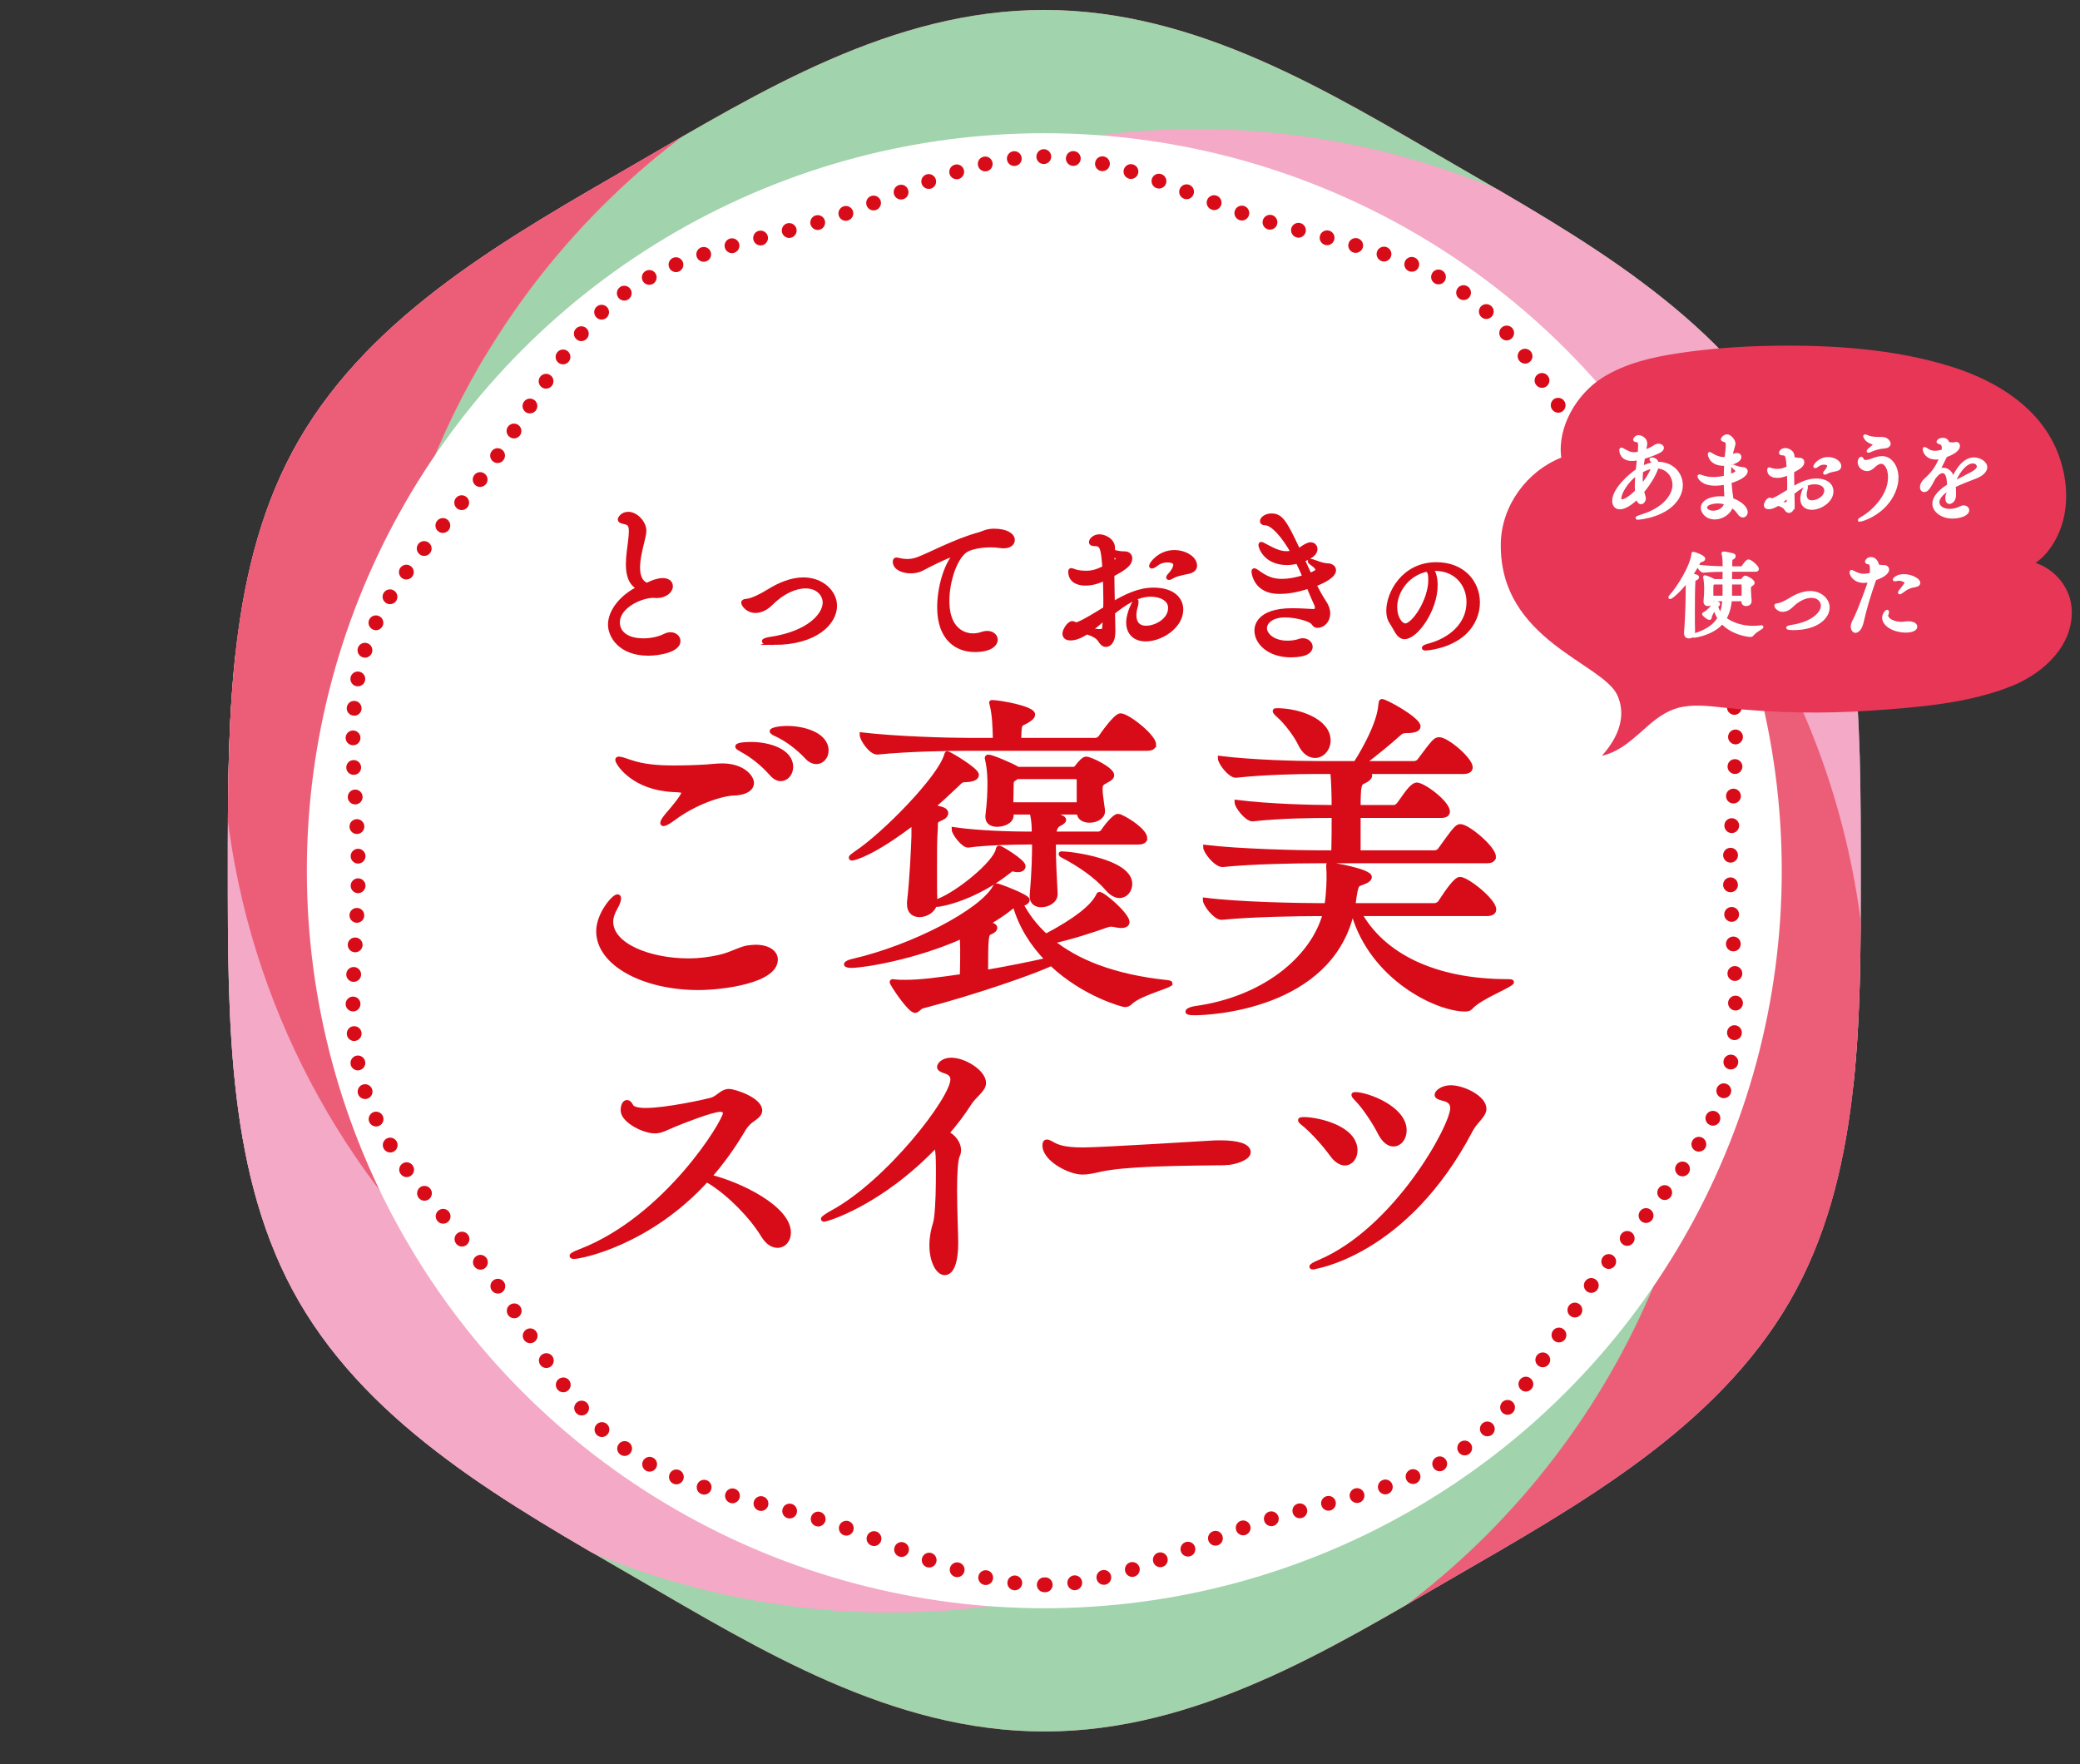
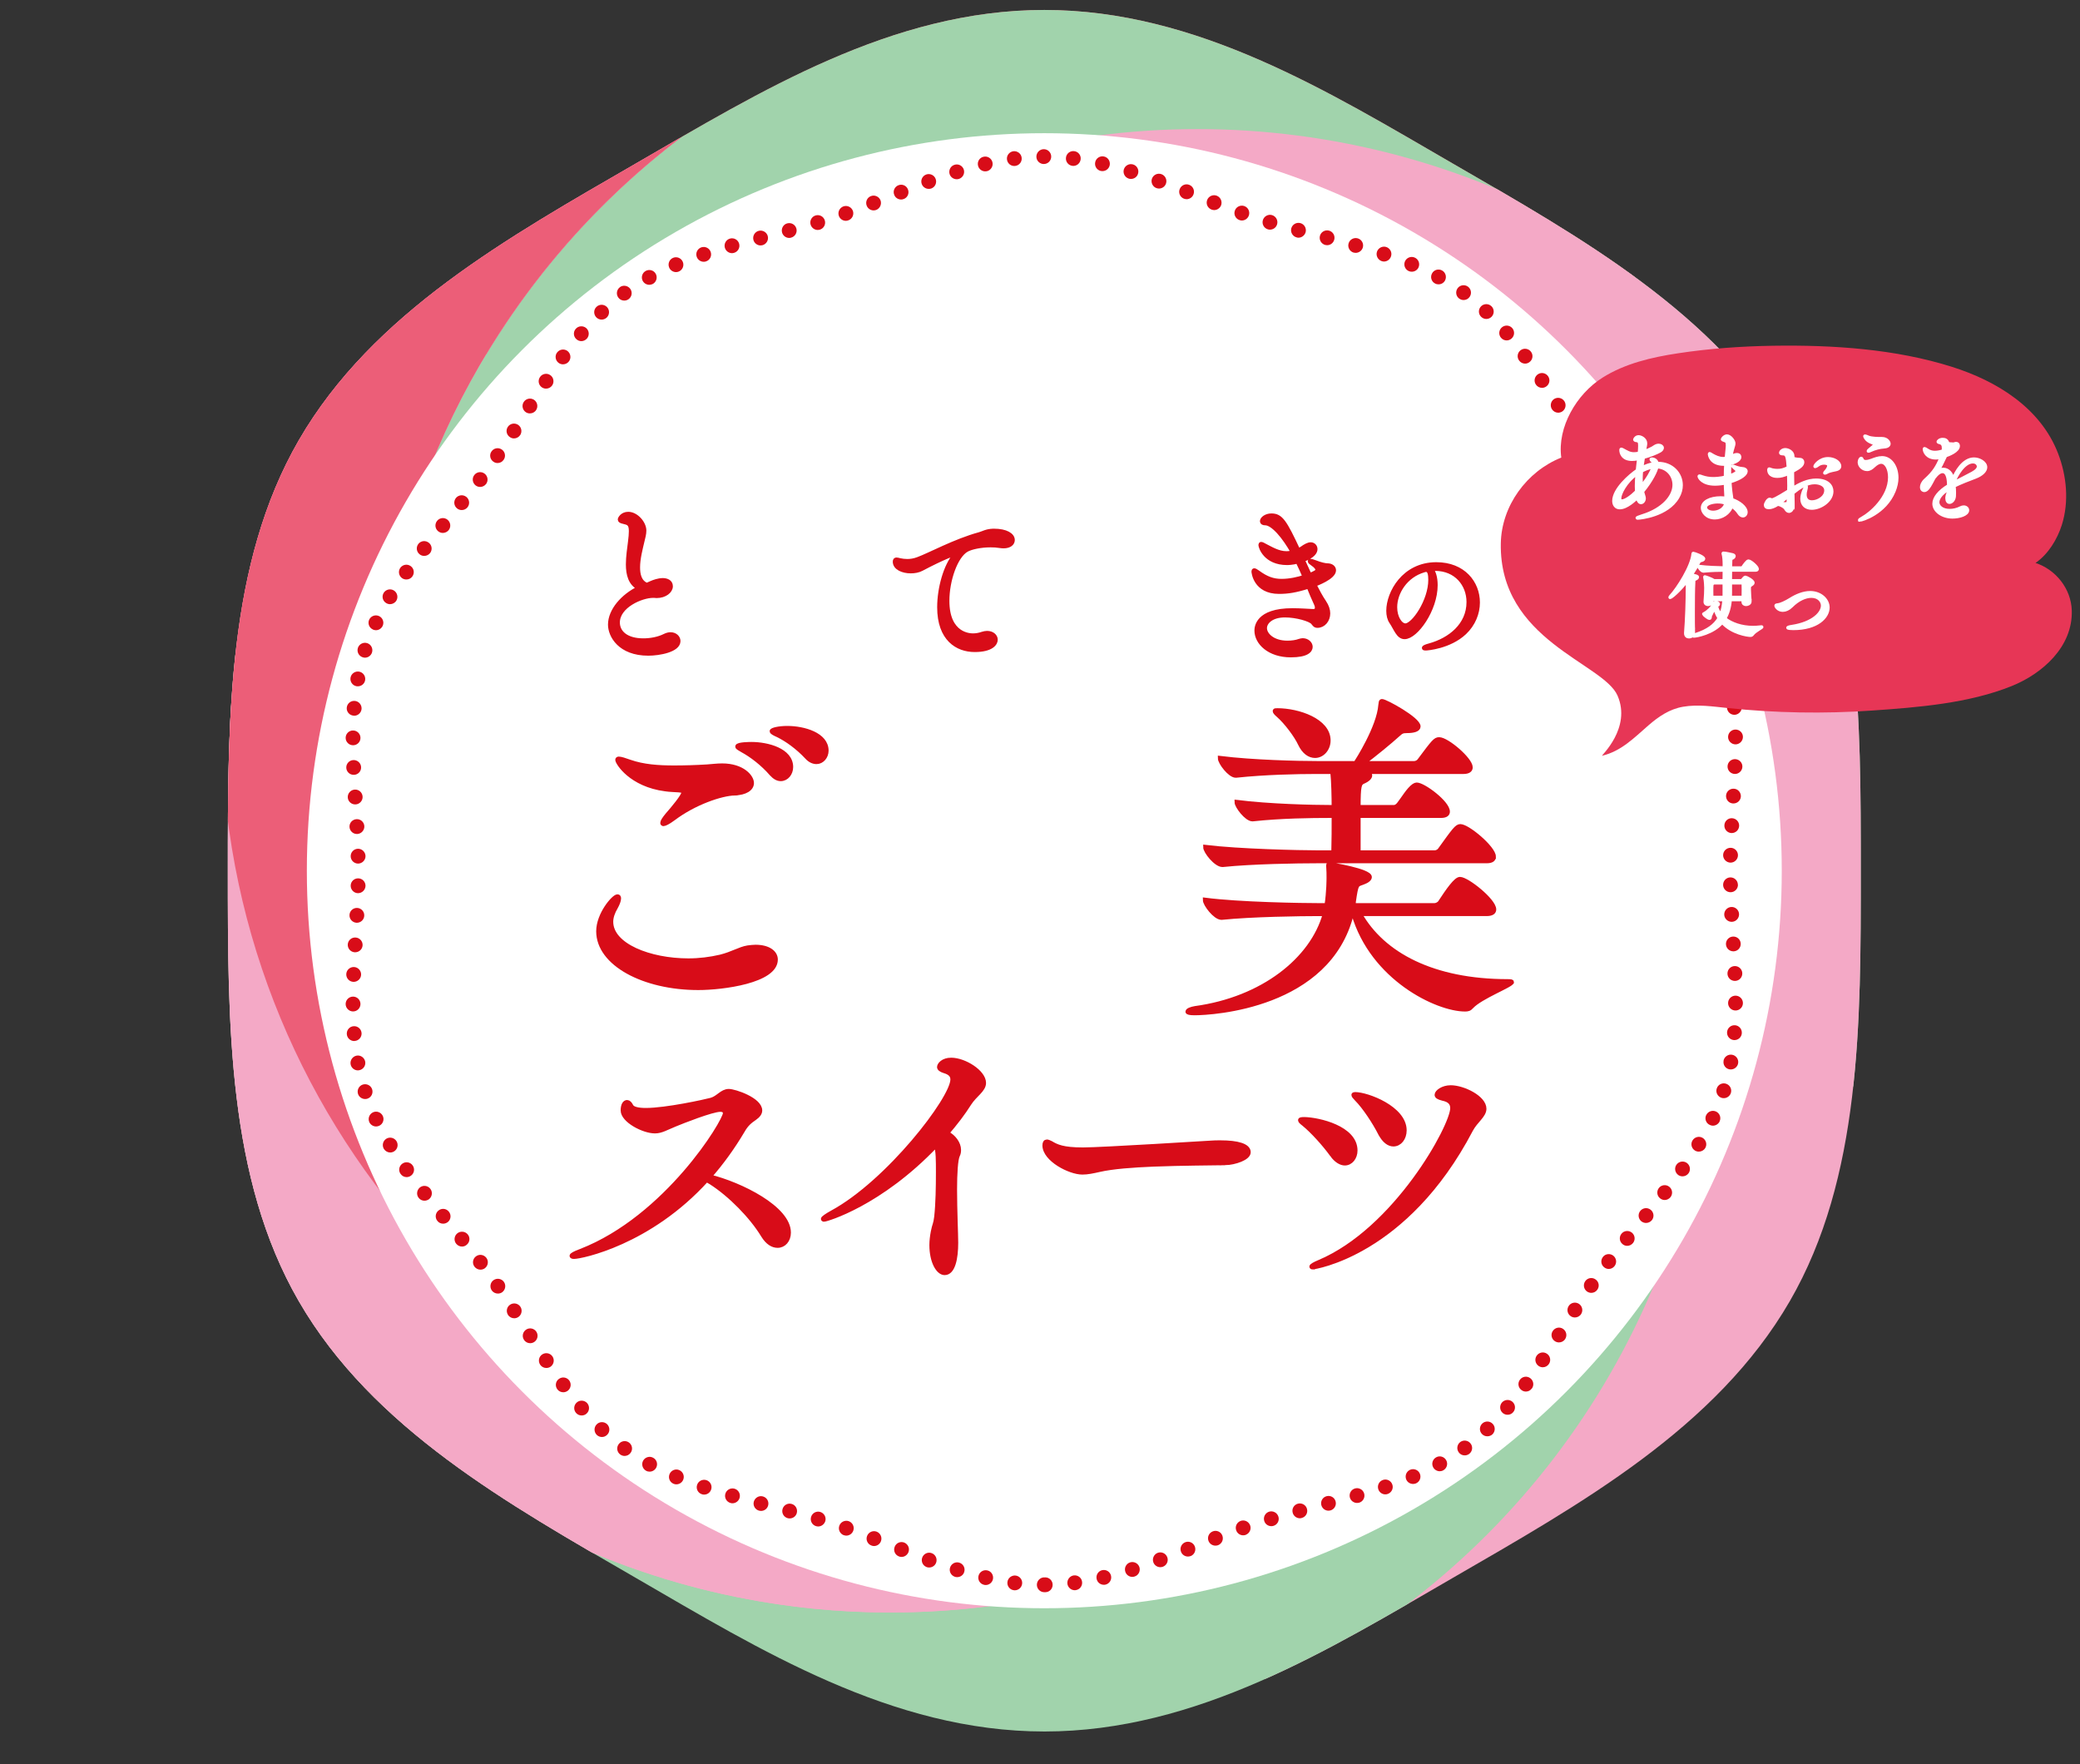
<svg xmlns="http://www.w3.org/2000/svg" id="_レイヤー_2" viewBox="0 0 263.661 223.635">
  <rect x="0" y="0" width="263.661" height="223.635" fill="#333333" stroke="none" />
  <defs>
    <clipPath id="clippath">
      <path d="M132.376,219.464c-19.365,0-36.117-10.406-51.753-19.453-16.132-9.334-33.413-18.956-42.746-35.089-9.047-15.637-8.997-35.195-8.997-54.56s-.05-38.923,8.997-54.56c9.334-16.132,26.614-25.755,42.746-35.089C96.26,11.667,113.012,1.261,132.376,1.261s36.117,10.406,51.753,19.453c16.132,9.334,33.413,18.956,42.746,35.089,9.047,15.637,8.997,35.195,8.997,54.56,0,19.365.05,38.923-8.997,54.56-9.334,16.132-26.614,25.755-42.746,35.089-15.637,9.047-32.389,19.453-51.753,19.453Z" style="fill:none;" />
    </clipPath>
  </defs>
  <g id="_デザイン">
    <g style="clip-path:url(#clippath);">
      <circle cx="126.472" cy="91.339" r="98.4" style="fill:#ec5e78;" />
      <circle cx="145.9" cy="95.738" r="98.4" style="fill:#a1d3ac;" />
      <circle cx="151.804" cy="114.762" r="98.4" style="fill:#f4a9c6;" />
-       <circle cx="138.28" cy="129.387" r="98.4" style="fill:#ec5e78;" />
      <circle cx="118.853" cy="124.988" r="98.4" style="fill:#a1d3ac;" />
      <path d="M162.149,20.746c47.064,27.172,63.189,87.353,36.017,134.417-27.172,47.064-87.353,63.189-134.417,36.017C16.685,164.008.559,103.828,27.732,56.763l-.972,31.951,86.189,22.951S133.694,4.318,162.149,20.746Z" style="fill:#f4a9c6;" />
      <path d="M60.683,144.938c-27.172-47.064-11.047-107.245,36.017-134.417,1.329-.767,2.67-1.495,4.018-2.194-29.498,3.718-56.974,20.703-72.986,48.437C.559,103.828,16.685,164.008,63.749,191.181c30.109,17.384,65.587,17.045,94.355,2.222-38.068,4.74-77.035-13.155-97.422-48.466Z" style="fill:#f4a9c6;" />
      <path d="M60.683,144.938c-27.172-47.064-11.047-107.245,36.017-134.417,1.967-1.136,3.959-2.189,5.968-3.174l23.804-14.408c-54.345,0-98.4,44.055-98.4,98.4,0,50.33,37.788,91.829,86.54,97.687-21.965-7.358-41.437-22.449-53.929-44.087Z" style="fill:#ec5e78;" />
      <circle cx="132.376" cy="110.363" r="93.48" style="fill:#fff;" />
      <path d="M132.443,201.809h-.07c-.52,0-.939-.42-.939-.94h0c0-.51.42-.94.939-.94v.01h.05c.021,0,.051,0,.07-.01h0c.521,0,.94.42.94.94h0c0,.52-.41.94-.931.94h-.06ZM128.514,201.559c-.511-.06-.881-.53-.811-1.05h0c.061-.51.54-.87,1.05-.81h0c.511.07.88.54.811,1.05h0c-.061.47-.46.82-.931.82h0c-.04,0-.08,0-.119-.01ZM135.303,200.739c-.06-.52.301-.99.811-1.06h0c.52-.06.99.3,1.05.81h0c.07.52-.29.99-.81,1.06h0c-.04,0-.08.01-.12.01h0c-.46,0-.87-.35-.931-.82ZM124.733,200.879v-.01h0c-.51-.11-.82-.62-.7-1.12h0c.12-.51.62-.82,1.13-.7h0c.5.11.811.62.7,1.12h0c-.1.44-.49.73-.92.73h0c-.07,0-.141-.01-.21-.02ZM139.014,200.149c-.12-.51.189-1.01.689-1.13h0c.51-.12,1.01.19,1.13.7h0c.12.5-.189,1.01-.7,1.13h0c-.069.02-.14.02-.21.02h0c-.43,0-.81-.29-.909-.72ZM121.043,199.859h.01c-.5-.16-.779-.68-.619-1.18h0c.159-.49.68-.77,1.18-.61h0c.49.15.77.68.61,1.18h0c-.12.4-.49.65-.891.65h0c-.09,0-.189-.01-.29-.04ZM142.644,199.209c-.16-.49.109-1.02.609-1.18h0c.5-.15,1.021.12,1.181.61h0c.149.5-.12,1.03-.61,1.18h0c-.1.03-.19.05-.29.05h0c-.4,0-.77-.26-.89-.66ZM117.453,198.629v-.01h0c-.479-.17-.729-.72-.55-1.2h0c.18-.49.72-.74,1.2-.56h0c.489.18.739.72.56,1.21h0c-.14.38-.5.61-.88.61h0c-.11,0-.22-.02-.33-.05ZM146.203,198.029c-.18-.49.07-1.03.55-1.21h0c.49-.18,1.03.07,1.21.56h0c.181.48-.069,1.02-.55,1.2h0c-.11.04-.22.06-.33.06h0c-.38,0-.74-.23-.88-.61ZM113.934,197.269h0c-.48-.19-.721-.73-.521-1.22h0c.18-.48.73-.72,1.21-.53h0c.49.2.72.74.53,1.22h0c-.15.37-.5.6-.87.6h0c-.12,0-.24-.02-.35-.07ZM149.713,196.699c-.199-.48.04-1.03.521-1.22h0c.479-.19,1.03.04,1.22.53h0c.19.48-.04,1.03-.52,1.22h-.011c-.109.04-.229.06-.34.06h0c-.37,0-.729-.22-.87-.59ZM110.453,195.889h0c-.49-.18-.729-.73-.54-1.21h0c.19-.49.74-.73,1.22-.54h0c.48.19.721.74.53,1.22h0c-.14.37-.5.6-.87.6h0c-.12,0-.229-.02-.34-.07ZM153.193,195.318c-.19-.49.05-1.03.54-1.22h0c.479-.19,1.03.05,1.21.53h0c.189.49-.05,1.03-.53,1.22h0c-.11.04-.229.06-.34.06h0c-.38,0-.73-.22-.88-.59ZM106.963,194.579v.01h0c-.489-.18-.75-.72-.569-1.21h0c.17-.48.71-.74,1.199-.57h0c.49.18.74.71.57,1.2h0c-.14.39-.5.63-.89.63h0c-.101,0-.21-.02-.311-.06ZM156.703,193.969c-.18-.49.08-1.02.57-1.2h0c.49-.17,1.02.09,1.2.58h0c.17.48-.091,1.02-.57,1.19h0v.01h0c-.11.03-.21.05-.32.05h0c-.38,0-.75-.24-.88-.63ZM103.443,193.439h0c-.5-.15-.78-.67-.63-1.17h0c.149-.5.67-.78,1.17-.63h0c.49.15.78.67.63,1.17h0c-.13.4-.5.67-.9.67h0c-.09,0-.18-.02-.27-.04ZM160.253,192.769c-.149-.5.141-1.02.63-1.17h0c.5-.14,1.021.14,1.17.64h0c.15.49-.13,1.02-.63,1.16h0c-.09.03-.18.04-.27.04h0c-.41,0-.78-.26-.9-.67ZM99.854,192.429c-.5-.13-.801-.65-.66-1.15h0c.13-.5.64-.8,1.149-.66h0c.5.13.79.65.66,1.15h0c-.109.42-.489.69-.899.69h0c-.09,0-.17-.01-.25-.03ZM163.863,191.739c-.14-.51.16-1.02.66-1.15h0c.5-.13,1.02.16,1.149.66h0c.141.51-.159,1.02-.659,1.15h0c-.08.03-.16.04-.24.04h0c-.42,0-.8-.28-.91-.7ZM96.233,191.479c-.51-.13-.811-.64-.681-1.14h0c.141-.5.65-.81,1.15-.67h0c.5.13.8.64.67,1.14h0c-.109.43-.49.7-.91.7h0c-.069,0-.149-.01-.229-.03ZM167.493,190.779c-.13-.5.16-1.01.67-1.14h0c.5-.13,1.01.16,1.14.67h0c.131.5-.17,1.01-.67,1.14h0c-.08.02-.159.03-.229.03h0c-.42,0-.8-.28-.91-.7ZM92.593,190.499h0c-.5-.14-.79-.66-.649-1.16h0c.14-.5.66-.79,1.16-.65h0c.5.14.79.66.649,1.16h0c-.12.42-.5.69-.91.69h0c-.079,0-.17-.01-.25-.04ZM171.113,189.818c-.14-.5.15-1.02.65-1.16h0c.5-.14,1.02.15,1.159.65h0c.141.5-.149,1.02-.649,1.16h0c-.08.02-.17.03-.25.03h0c-.41,0-.79-.27-.91-.68ZM88.963,189.389c-.5-.16-.76-.69-.6-1.18h0c.16-.5.7-.76,1.189-.6h0c.49.16.761.7.591,1.19h0c-.13.39-.49.64-.891.64h0c-.1,0-.2-.01-.29-.05ZM174.713,188.759c-.16-.49.101-1.02.601-1.18h-.011c.5-.17,1.03.1,1.19.59h0c.17.49-.1,1.02-.59,1.19h0c-.101.03-.2.05-.3.05h0c-.391,0-.761-.25-.891-.65ZM85.383,188.068c-.489-.2-.71-.75-.51-1.23h0c.2-.48.75-.71,1.22-.51h0c.48.2.71.75.511,1.23h0c-.15.36-.5.58-.87.58h0c-.12,0-.24-.02-.351-.07ZM178.253,187.519c-.2-.48.03-1.03.5-1.23h0c.48-.2,1.03.02,1.23.5h0c.2.48-.021,1.03-.5,1.23h0c-.12.05-.24.07-.36.07h0c-.37,0-.72-.21-.87-.57ZM81.903,186.419c-.46-.25-.63-.82-.38-1.28h0c.25-.45.819-.62,1.27-.37h0c.46.24.63.81.38,1.27h0c-.17.31-.489.49-.83.49h0c-.149,0-.3-.03-.439-.11ZM181.673,185.989c-.25-.46-.08-1.03.38-1.28h0c.45-.25,1.021-.08,1.271.38h0c.25.45.08,1.02-.37,1.27h0c-.14.08-.3.12-.45.12h0c-.33,0-.66-.18-.83-.49ZM78.623,184.359h0c-.42-.31-.51-.89-.2-1.31h0c.301-.42.891-.52,1.311-.21h0c.42.31.51.89.2,1.31h0c-.181.25-.471.39-.761.39h0c-.189,0-.38-.06-.55-.18ZM184.913,184.088c-.31-.42-.22-1.01.2-1.32h0c.42-.3,1-.21,1.31.21h0c.311.41.221,1-.199,1.31h0c-.171.12-.36.18-.561.18h0c-.29,0-.57-.13-.75-.38ZM75.653,181.879c-.37-.36-.39-.95-.03-1.33h0c.351-.38.95-.39,1.33-.04h0c.37.36.39.96.03,1.33h0c-.19.2-.431.3-.681.3h0c-.229,0-.47-.09-.649-.26ZM187.854,181.759c-.36-.37-.34-.96.029-1.32h0c.37-.36.971-.35,1.33.03h0c.36.37.34.97-.029,1.33h0c-.181.17-.42.25-.65.25h0c-.25,0-.49-.09-.68-.29ZM73.014,179.079c-.341-.39-.29-.98.1-1.32h0c.39-.34.99-.29,1.33.1h0c.33.4.29.99-.11,1.33h0c-.17.15-.39.22-.609.22h0c-.261,0-.53-.11-.71-.33ZM190.493,179.099c-.4-.34-.44-.93-.11-1.33h0c.341-.39.931-.44,1.33-.1h0c.391.34.44.93.101,1.32h0c-.181.22-.45.33-.71.33h0c-.221,0-.431-.07-.61-.22ZM70.644,176.088h0c-.311-.42-.221-1.01.199-1.31h0c.421-.31,1-.22,1.311.19h0c.31.42.22,1.01-.2,1.32h0c-.17.12-.36.18-.55.18h0c-.29,0-.58-.13-.76-.38ZM192.863,176.189c-.42-.3-.51-.89-.2-1.31h0c.311-.42.89-.51,1.311-.2h0c.42.31.51.89.21,1.31h-.011c-.18.25-.46.39-.75.39h0c-.189,0-.39-.06-.56-.19ZM68.474,172.979c-.29-.44-.181-1.02.26-1.31h0c.43-.28,1.01-.17,1.3.26h0c.29.43.17,1.02-.26,1.31h0c-.16.1-.34.15-.521.15h0c-.3,0-.6-.14-.779-.41ZM195.043,173.139c-.43-.29-.55-.87-.26-1.3h0c.29-.43.87-.55,1.3-.26h0c.431.28.55.87.26,1.3h0c-.18.27-.47.42-.779.42h0c-.181,0-.36-.05-.521-.16ZM66.413,169.809c-.28-.43-.149-1.01.29-1.29h0c.43-.28,1.01-.15,1.29.28h0c.28.44.15,1.02-.28,1.3h0c-.16.1-.33.15-.51.15h0c-.31,0-.61-.15-.79-.44ZM197.104,169.999c-.44-.28-.561-.86-.28-1.29h0c.28-.44.86-.57,1.29-.29h0c.439.28.57.86.29,1.3h0c-.18.28-.48.43-.79.43h0c-.18,0-.35-.05-.51-.15ZM64.394,166.659h0c-.28-.44-.16-1.02.279-1.3h0c.44-.28,1.021-.16,1.301.28h0c.279.43.149,1.02-.28,1.3h0c-.16.1-.33.15-.51.15h0c-.311,0-.61-.15-.79-.43ZM199.123,166.838c-.439-.28-.56-.86-.28-1.3h0c.28-.44.86-.56,1.301-.28h0c.43.28.56.86.279,1.3h0c-.18.28-.489.43-.79.43h0c-.18,0-.35-.05-.51-.15ZM62.333,163.559c-.29-.43-.189-1.02.24-1.31h0c.43-.29,1.01-.19,1.31.24h0c.29.43.181,1.01-.239,1.31h0c-.16.11-.351.16-.53.16h0c-.3,0-.6-.14-.78-.4ZM201.173,163.699c-.42-.3-.529-.88-.229-1.31h0c.29-.42.87-.53,1.3-.23h0c.43.29.54.87.24,1.3h0c-.181.27-.48.41-.771.41h0c-.189,0-.37-.06-.54-.17ZM60.153,160.559c-.32-.41-.24-1,.17-1.31h0c.41-.32,1-.24,1.32.17h0c.319.41.239,1-.17,1.32h0c-.171.13-.37.19-.57.19h0c-.28,0-.561-.13-.75-.37ZM203.354,160.639c-.42-.32-.49-.9-.17-1.32h0c.31-.41.899-.48,1.31-.17h0c.41.32.49.91.17,1.32h0c-.18.24-.46.37-.74.37h0c-.199,0-.399-.07-.569-.2ZM57.833,157.649c-.33-.4-.27-.99.13-1.32h0c.4-.33,1-.27,1.33.13h0c.33.4.271.99-.14,1.32h0c-.17.15-.38.22-.59.22h0c-.271,0-.54-.12-.73-.35ZM205.673,157.689c-.409-.33-.46-.92-.13-1.32h0c.32-.4.92-.46,1.32-.13h0c.4.33.46.92.13,1.32h0c-.19.23-.46.35-.729.35h0c-.211,0-.421-.07-.591-.22ZM55.453,154.759c-.34-.4-.28-.99.12-1.32h0c.4-.33.99-.28,1.32.13h0c.33.4.279.99-.12,1.32h0c-.181.14-.391.21-.601.21h0c-.27,0-.54-.11-.72-.34ZM208.053,154.798c-.399-.33-.46-.93-.119-1.33h0c.33-.4.92-.45,1.319-.12h0c.4.33.46.92.13,1.32h0c-.189.22-.46.34-.729.34h0c-.21,0-.42-.07-.601-.21ZM53.073,151.829c-.32-.4-.25-.99.15-1.32h0c.409-.32,1-.25,1.319.16h0c.32.4.25.99-.149,1.32h0c-.181.13-.38.2-.591.2h0c-.27,0-.55-.12-.729-.36ZM210.434,151.889c-.41-.32-.471-.91-.15-1.32h0c.32-.4.91-.47,1.31-.15h0c.41.32.48.91.16,1.32h0c-.189.23-.46.36-.739.36h0c-.2,0-.41-.07-.58-.21ZM50.783,148.798c-.31-.41-.21-1,.21-1.3h0c.42-.31,1.01-.21,1.31.21h0c.311.42.211,1.01-.21,1.31h0c-.17.12-.359.18-.55.18h0c-.29,0-.58-.14-.76-.4ZM212.733,148.929c-.42-.31-.521-.89-.22-1.31h0c.3-.42.89-.52,1.31-.22h0c.42.3.52.89.22,1.31h0c-.189.26-.479.39-.77.39h0c-.19,0-.38-.06-.54-.17ZM48.663,145.629c-.27-.45-.13-1.03.311-1.3h0c.449-.27,1.02-.12,1.29.32h0c.27.44.13,1.02-.311,1.29h0c-.15.09-.32.14-.49.14h0c-.31,0-.62-.17-.8-.45ZM214.863,145.838c-.45-.27-.59-.85-.32-1.29h0c.271-.44.84-.59,1.29-.32h0c.44.27.59.85.32,1.29h0c-.18.29-.49.45-.811.45h0c-.159,0-.329-.04-.479-.13ZM46.823,142.249h0c-.22-.47-.021-1.03.45-1.26h0c.46-.22,1.02-.02,1.25.45h0c.22.47.02,1.03-.45,1.25h0c-.13.06-.26.09-.4.09h0c-.35,0-.689-.2-.85-.53ZM216.724,142.579c-.471-.21-.671-.78-.45-1.24l.01-.01c.22-.46.78-.66,1.25-.44h0c.46.22.67.78.44,1.25h.01c-.17.34-.5.54-.86.54h0c-.13,0-.27-.03-.399-.1ZM45.383,138.659h0c-.159-.5.11-1.03.601-1.19h0c.5-.16,1.03.11,1.189.6h0c.16.5-.109,1.03-.609,1.19h0c-.09.03-.19.04-.28.04h0c-.4,0-.77-.25-.9-.64ZM218.224,139.149c-.5-.16-.771-.69-.61-1.18h0c.16-.5.689-.77,1.18-.61h0c.49.16.771.68.61,1.18h0c-.13.4-.5.65-.89.65h0c-.101,0-.2-.01-.29-.04ZM44.443,134.899h0c-.09-.51.25-1,.76-1.1h0c.51-.09.99.25,1.09.76h0c.09.51-.25,1-.76,1.09h0c-.05.01-.11.02-.17.02h0c-.44,0-.84-.32-.92-.77ZM219.233,135.539c-.51-.09-.851-.58-.75-1.09h-.01c.09-.51.579-.85,1.09-.76h0c.51.09.859.58.76,1.09h0c-.08.45-.48.77-.92.77h0c-.061,0-.11,0-.17-.01ZM43.963,131.079c-.04-.52.34-.97.86-1.01h0c.52-.04.97.35,1.01.87v-.01c.04.52-.35.97-.859,1.01h0c-.03.01-.051.01-.08.01h0c-.48,0-.9-.38-.931-.87ZM219.793,131.829c-.52-.04-.91-.49-.87-1.01h0c.04-.52.49-.91,1.011-.87h0c.51.04.899.49.859,1.01h0c-.029.49-.439.87-.93.87h-.07ZM43.814,127.259c0-.52.42-.94.939-.94h0c.521,0,.94.42.94.94h0c0,.52-.42.94-.94.94h0c-.51,0-.939-.42-.939-.94ZM219.993,128.079c-.52,0-.94-.42-.94-.94h0c0-.52.421-.94.94-.94h0c.521,0,.94.42.94.94h0c0,.52-.42.94-.94.94h0ZM44.793,124.449c-.52-.02-.92-.46-.899-.98h0c.02-.52.46-.92.979-.9h0c.51.02.92.46.9.98h0c-.021.5-.44.9-.94.9h-.04ZM218.974,123.429c-.021-.52.38-.96.899-.98h0c.521-.02.96.38.98.9h0c.02.52-.38.96-.9.98h-.04c-.5,0-.92-.39-.939-.9ZM44.963,120.699c-.51-.03-.91-.47-.88-.99h0c.03-.52.47-.91.99-.88h0c.52.03.92.47.89.99h0c-.029.5-.449.88-.939.88h-.061ZM218.783,119.699c-.03-.52.36-.96.88-.99h0c.521-.03.96.36.99.88h0c.03.52-.36.96-.88.99h-.05c-.5,0-.91-.38-.94-.88ZM45.193,116.959c-.521-.03-.92-.47-.891-.99h0c.021-.52.471-.92.99-.89h0c.51.03.91.47.88.99h0c-.02.5-.439.89-.939.89h-.04ZM218.564,115.949c-.021-.52.37-.96.89-.99h0c.521-.03.96.37.99.89h0c.02.52-.37.96-.891.99h-.05c-.489,0-.91-.39-.939-.89ZM45.363,113.209c-.51-.01-.92-.45-.91-.96h0c.01-.52.44-.93.96-.92h0c.521.01.93.44.92.96h0c-.02.51-.439.92-.95.92h-.02ZM218.423,112.169c-.01-.52.4-.95.91-.96h0c.521-.01.95.4.96.92h.01c.011.52-.399.95-.92.96h-.02c-.51,0-.93-.41-.94-.92ZM44.453,108.539h0c-.01-.52.4-.95.92-.96h0c.51-.01.94.4.96.92h0c.01.51-.399.94-.92.96h-.02c-.511,0-.931-.41-.94-.92ZM219.343,109.338c-.52-.02-.93-.45-.92-.97v.01c.011-.52.44-.93.96-.92h0c.521.01.931.44.92.96h0c-.01.51-.43.92-.939.92h-.021ZM44.303,104.818c-.029-.52.37-.96.891-.99h0c.52-.03.96.37.99.89h0c.02.52-.381.96-.891.99h-.05c-.5,0-.91-.39-.94-.89ZM219.463,105.588c-.51-.03-.91-.47-.88-.99h0c.021-.52.46-.92.98-.89h0c.52.03.92.47.89.99h0c-.03.5-.439.89-.939.89h-.051ZM44.083,101.079c-.03-.52.37-.97.891-1h0c.52-.03.96.37.989.89h0c.03.51-.37.96-.88.99h-.06c-.49,0-.91-.38-.94-.88ZM219.673,101.838c-.52-.03-.909-.47-.88-.99h0c.03-.52.471-.91.99-.88h0c.52.02.91.47.89.99h0c-.029.5-.449.88-.939.88h-.061ZM43.894,97.309c-.021-.51.38-.95.899-.97h0c.521-.02.96.38.98.9h0c.02.52-.38.95-.9.97h-.04c-.5,0-.92-.39-.939-.9ZM219.883,98.099c-.52-.03-.92-.46-.899-.98h0c.02-.52.46-.92.97-.9h0c.521.02.93.46.91.97h0c-.021.51-.44.91-.94.91h-.04ZM44.753,94.459c-.52,0-.939-.42-.939-.94h0c0-.52.43-.94.939-.93h0c.521,0,.94.42.94.94h0c0,.52-.42.93-.94.93h0ZM219.053,93.409c0-.52.421-.94.94-.94h0c.51,0,.94.41.94.93h0c0,.52-.42.94-.931.95h0c-.52,0-.95-.42-.95-.94ZM44.823,90.709c-.521-.04-.91-.49-.87-1h0c.04-.52.49-.91,1.01-.87h0c.521.04.9.49.87,1.01h0c-.04.49-.45.87-.939.87h0c-.021,0-.051-.01-.07-.01ZM218.913,89.729c-.04-.52.34-.97.86-1.01h0c.52-.04.97.35,1.01.87h0c.04.51-.35.96-.86,1.01h-.08c-.479,0-.89-.37-.93-.87ZM45.193,86.979c-.51-.09-.851-.58-.76-1.09h0c.09-.51.58-.85,1.09-.76h0c.51.09.85.58.76,1.09h0c-.08.46-.48.77-.93.77h0c-.051,0-.11,0-.16-.01ZM218.453,86.109c-.1-.51.24-1,.75-1.1h0c.51-.09,1,.25,1.09.76h0c.09.51-.24,1-.75,1.09h0c-.06.01-.12.02-.17.02h0c-.45,0-.84-.32-.92-.77ZM45.974,83.309c-.5-.16-.761-.69-.61-1.18h0c.16-.5.7-.77,1.189-.61h0c.49.16.761.69.601,1.19h0c-.13.39-.49.65-.89.65h0c-.101,0-.2-.02-.29-.05ZM217.564,82.599c-.17-.49.1-1.03.6-1.19h0c.49-.16,1.021.11,1.18.6h0c.16.5-.109,1.03-.6,1.19h0c-.09.03-.19.04-.29.04h0c-.4,0-.76-.25-.89-.64ZM47.253,79.779c-.47-.22-.67-.78-.45-1.25h0c.221-.46.78-.66,1.25-.44h0c.471.22.671.78.45,1.25h0c-.17.34-.5.54-.85.54h0c-.14,0-.28-.03-.4-.1ZM216.203,79.229c-.22-.46-.03-1.02.44-1.25h0c.47-.22,1.029-.02,1.25.44h0c.229.47.029,1.03-.44,1.26h0c-.13.06-.27.09-.4.09h0c-.35,0-.689-.2-.85-.54ZM48.953,76.439c-.45-.27-.59-.84-.32-1.29h0c.271-.44.851-.58,1.29-.31h0c.44.27.58.85.32,1.29h0c-.18.29-.49.45-.81.45h0c-.16,0-.33-.05-.48-.14ZM214.453,76.029h0c-.27-.44-.13-1.02.311-1.29h0c.439-.27,1.02-.13,1.289.31h0c.271.44.131,1.02-.31,1.29h0c-.15.09-.32.14-.49.14h0c-.319,0-.62-.16-.8-.45ZM50.963,73.279c-.42-.3-.52-.89-.22-1.31h0c.31-.42.89-.52,1.31-.22h0c.431.3.521.89.221,1.31h0c-.181.26-.471.39-.76.39h0c-.19,0-.381-.05-.551-.17ZM212.413,72.969c-.31-.42-.21-1.01.21-1.31h0c.42-.31,1.01-.21,1.311.21h0c.3.42.21,1.01-.21,1.31h0c-.171.12-.36.18-.551.18h0c-.29,0-.58-.14-.76-.39ZM53.193,70.259c-.41-.32-.48-.91-.16-1.32h0c.32-.41.91-.47,1.32-.15h0c.41.32.479.91.16,1.32h0c-.19.23-.461.35-.74.35h0c-.21,0-.41-.06-.58-.2ZM210.173,70.009c-.33-.41-.26-.99.15-1.32h0c.4-.32,1-.25,1.32.16h0c.319.4.25.99-.15,1.32h0c-.18.13-.38.2-.59.2h0c-.271,0-.55-.12-.73-.36ZM55.533,67.329c-.4-.33-.45-.92-.12-1.32h0c.33-.4.92-.46,1.32-.13h0c.399.33.46.93.13,1.33h0c-.19.22-.46.34-.73.34h0c-.21,0-.42-.07-.6-.22ZM207.814,67.119h0c-.33-.41-.271-1,.13-1.33h0c.399-.33.99-.27,1.32.13h0c.329.4.27.99-.131,1.32h0c-.17.15-.38.22-.59.22h0c-.27,0-.54-.12-.729-.34ZM57.934,64.439c-.41-.33-.46-.92-.141-1.32h0c.33-.4.92-.46,1.33-.13h0c.4.33.46.92.13,1.32h0c-.189.23-.46.34-.729.34h0c-.21,0-.42-.07-.59-.21ZM205.423,64.219c-.33-.4-.27-1,.13-1.32h0c.4-.33.99-.27,1.33.13h-.01c.33.4.271.99-.13,1.32h0c-.17.14-.38.21-.59.21h0c-.271,0-.54-.12-.73-.34ZM60.293,61.529c-.41-.32-.49-.91-.17-1.32h0c.311-.41.9-.49,1.311-.17h0c.409.31.489.9.18,1.31h0c-.19.24-.47.37-.75.37h0c-.2,0-.4-.06-.57-.19ZM203.073,61.259h0c-.32-.41-.24-1,.17-1.32h0c.41-.31,1-.23,1.32.18h0c.31.41.229,1-.181,1.31h0c-.17.13-.369.2-.569.2h0c-.28,0-.561-.13-.74-.37ZM62.543,58.519c-.43-.29-.54-.88-.24-1.3h0c.29-.43.881-.54,1.311-.24h0c.42.29.53.88.229,1.3h0c-.18.27-.47.41-.77.41h0c-.18,0-.37-.05-.53-.17ZM200.833,58.189c-.29-.43-.18-1.02.24-1.31h0c.43-.3,1.01-.19,1.31.24h0c.29.43.19,1.01-.239,1.31h0c-.16.11-.351.16-.53.16h0c-.3,0-.6-.14-.78-.4ZM64.644,55.409c-.44-.28-.561-.86-.28-1.29h0c.28-.44.86-.56,1.3-.28h0c.43.28.561.86.28,1.3h0c-.18.27-.48.43-.79.43h0c-.18,0-.351-.05-.51-.16ZM198.743,55.039c-.28-.44-.15-1.02.28-1.3h0c.439-.28,1.02-.16,1.3.28h0c.28.43.15,1.01-.28,1.29h0c-.16.11-.33.16-.51.16h0c-.31,0-.61-.16-.79-.43ZM66.673,52.259c-.439-.28-.569-.86-.29-1.3h0c.28-.44.86-.57,1.301-.29h0c.43.28.56.86.279,1.3h0c-.18.28-.479.43-.79.43h0c-.17,0-.35-.04-.5-.14ZM196.724,51.869c-.28-.44-.15-1.02.279-1.3h0c.44-.27,1.021-.15,1.3.29h0c.28.44.15,1.02-.279,1.3h0c-.16.1-.34.15-.51.15h0c-.311,0-.61-.16-.79-.44ZM68.693,49.099c-.43-.29-.54-.87-.25-1.3h0c.28-.43.87-.55,1.3-.26h0c.43.28.54.87.26,1.3h0c-.18.27-.479.42-.79.42h0c-.17,0-.359-.05-.52-.16ZM194.684,48.739c-.29-.43-.17-1.01.26-1.3h0c.43-.29,1.01-.17,1.3.26h0c.29.43.18,1.01-.26,1.3h0c-.16.11-.34.16-.521.16h0c-.3,0-.6-.15-.779-.42ZM70.814,45.999c-.42-.31-.511-.9-.2-1.32h0v.01h0c.3-.42.89-.51,1.31-.21h0c.41.31.511.9.2,1.32h0c-.189.25-.47.38-.76.38h0c-.19,0-.39-.06-.55-.18ZM192.564,45.699h0c-.311-.41-.221-1,.189-1.31h0c.42-.31,1.011-.22,1.32.2h0c.31.42.22,1.01-.2,1.31h0c-.17.13-.359.19-.56.19h0c-.28,0-.57-.14-.75-.39ZM73.083,43.009c-.399-.33-.45-.93-.109-1.32h0c.34-.4.93-.44,1.329-.11h0c.391.34.44.93.101,1.33h0c-.19.21-.45.33-.71.33h0c-.22,0-.44-.08-.61-.23ZM190.273,42.818h0c-.34-.39-.29-.99.1-1.32h0c.391-.34.99-.3,1.33.1h0c.33.39.29.98-.11,1.32h0c-.17.15-.39.23-.609.23h0c-.26,0-.521-.11-.71-.33ZM75.583,40.219c-.359-.38-.35-.97.03-1.33h0c.38-.36.97-.34,1.33.03h0c.359.38.34.97-.03,1.33h0c-.189.17-.42.26-.649.26h0c-.25,0-.5-.1-.681-.29ZM187.764,40.169c-.381-.35-.4-.95-.04-1.33h0c.35-.37.949-.39,1.329-.03h0c.37.35.391.95.03,1.33h0c-.18.19-.43.29-.68.29h0c-.23,0-.46-.09-.64-.26ZM78.373,37.709c-.3-.42-.21-1,.21-1.31h-.01c.42-.31,1.01-.21,1.32.21h0c.3.42.21,1-.21,1.31h0c-.16.12-.36.18-.551.18h0c-.29,0-.58-.13-.76-.39ZM184.974,37.849c-.421-.3-.511-.89-.21-1.31h0c.3-.42.89-.51,1.31-.21h0c.42.31.51.89.21,1.31h0c-.18.26-.47.39-.76.39h0c-.19,0-.38-.06-.55-.18ZM81.474,35.609c-.24-.45-.08-1.02.38-1.27h0c.46-.25,1.029-.08,1.27.37h0c.25.46.08,1.03-.37,1.28h0c-.149.07-.3.11-.45.11h0c-.329,0-.659-.18-.829-.49ZM181.903,35.929c-.46-.24-.63-.81-.38-1.27h0c.24-.46.81-.63,1.27-.38h0c.45.25.62.81.38,1.27h0c-.17.32-.489.49-.83.49h0c-.149,0-.3-.03-.439-.11ZM84.823,33.909c-.2-.48.02-1.03.5-1.23h0c.479-.2,1.03.03,1.229.51h0c.2.48-.029,1.03-.51,1.23h0c-.109.05-.24.07-.35.07h0c-.37,0-.72-.22-.87-.58ZM178.593,34.369h0c-.479-.2-.699-.74-.51-1.22h0c.2-.48.75-.71,1.23-.51h0c.479.2.71.74.51,1.23h0c-.15.36-.5.57-.87.57h0c-.12,0-.24-.02-.36-.07ZM88.314,32.539c-.17-.49.1-1.02.59-1.19h0c.49-.16,1.03.1,1.189.6h0c.16.49-.1,1.02-.59,1.18h0c-.1.04-.2.05-.3.05h0c-.4,0-.76-.25-.89-.64ZM175.144,33.099c-.49-.17-.761-.7-.601-1.19h0c.16-.49.7-.76,1.19-.6h0c.49.17.76.7.59,1.19h0c-.13.39-.49.65-.89.65h0c-.101,0-.19-.02-.29-.05ZM91.883,31.399c-.14-.5.15-1.02.65-1.16h0c.5-.14,1.02.15,1.16.65h0c.14.5-.15,1.02-.65,1.16h0c-.08.02-.17.04-.25.04h0c-.41,0-.79-.27-.91-.69ZM171.593,32.019c-.5-.14-.79-.66-.649-1.16h0c.14-.5.66-.79,1.16-.65h0c.5.14.79.66.649,1.16h0c-.12.41-.5.68-.91.68h0c-.079,0-.17-.01-.25-.03ZM95.503,30.409c-.13-.5.17-1.02.67-1.15h0c.5-.13,1.021.17,1.15.67h0c.13.5-.17,1.01-.67,1.15h0c-.08.02-.16.03-.24.03h0c-.42,0-.8-.28-.91-.7ZM167.983,31.049c-.5-.14-.8-.65-.67-1.15h0c.13-.5.649-.8,1.149-.67h0c.5.13.801.64.67,1.14h0c-.109.43-.489.71-.909.71h0c-.08,0-.16-.01-.24-.03ZM99.133,29.459c-.13-.5.16-1.02.66-1.15h.01c.5-.13,1.011.16,1.15.67h0c.13.5-.17,1.01-.67,1.14h0c-.08.03-.16.04-.24.04h0c-.42,0-.8-.28-.91-.7ZM164.354,30.088c-.5-.13-.801-.65-.67-1.15h0c.14-.5.649-.79,1.149-.66h0c.5.13.8.65.67,1.15h0c-.12.42-.5.7-.91.7h0c-.079,0-.159-.01-.239-.04ZM102.753,28.469c-.149-.49.141-1.02.63-1.16h0c.5-.15,1.021.13,1.17.63h0c.15.5-.13,1.02-.63,1.17h0c-.09.02-.18.04-.27.04h0c-.4,0-.78-.27-.9-.68ZM160.713,29.068h0c-.5-.15-.779-.67-.63-1.17h0c.15-.49.67-.78,1.17-.63h0c.49.15.78.67.63,1.17h0c-.119.41-.5.67-.899.67h0c-.09,0-.181-.01-.271-.04ZM106.333,27.359c-.17-.49.09-1.02.58-1.2h0c.48-.17,1.021.08,1.2.57h0c.17.49-.09,1.03-.58,1.2h0c-.1.04-.21.06-.31.06h0c-.391,0-.75-.24-.891-.63ZM157.104,27.889c-.49-.17-.75-.71-.57-1.2h0c.17-.49.71-.74,1.2-.57h0c.49.18.74.71.569,1.2h0c-.14.39-.5.63-.89.63h0c-.1,0-.21-.02-.31-.06ZM109.863,26.068c-.19-.48.05-1.03.53-1.21h0c.479-.19,1.029.05,1.22.53h0c.18.48-.061,1.03-.54,1.22h0c-.11.04-.22.06-.34.06h0c-.37,0-.73-.23-.87-.6ZM153.564,26.559h0c-.49-.19-.73-.73-.54-1.22h0c.189-.48.74-.72,1.22-.53h0c.48.19.72.73.54,1.22h0c-.15.37-.51.6-.88.6h0c-.11,0-.23-.03-.34-.07ZM113.354,24.699c-.2-.48.04-1.03.529-1.22h0c.48-.19,1.021.04,1.21.53h0c.19.48-.04,1.03-.52,1.21h0c-.12.05-.23.07-.35.07h0c-.37,0-.73-.22-.87-.59ZM150.064,25.179c-.48-.19-.721-.74-.521-1.22h0c.19-.48.73-.72,1.21-.53h0c.49.19.721.74.53,1.22h0c-.14.37-.5.6-.87.6h0c-.12,0-.229-.03-.35-.07ZM116.843,23.329c-.18-.49.07-1.03.561-1.21h0c.479-.17,1.02.07,1.2.56h0c.18.49-.061,1.03-.551,1.21h0c-.109.04-.22.05-.329.05h0c-.381,0-.74-.23-.881-.61ZM146.583,23.838c-.479-.17-.729-.72-.56-1.2h0c.18-.49.72-.74,1.21-.56h0c.49.18.74.72.56,1.21h0c-.14.38-.5.61-.88.61h0c-.11,0-.22-.02-.33-.06ZM120.373,22.068c-.149-.5.12-1.03.62-1.18h0c.49-.16,1.021.11,1.18.61h0c.15.49-.12,1.02-.62,1.18h0c-.09.03-.189.04-.279.04h0c-.4,0-.771-.25-.9-.65ZM143.083,22.639c-.5-.16-.77-.68-.62-1.18h0c.16-.49.681-.77,1.181-.61h0c.489.15.77.68.609,1.18h0c-.12.4-.489.65-.89.65h0c-.1,0-.19-.01-.28-.04ZM123.974,20.989c-.12-.5.189-1.01.699-1.12h0c.5-.12,1.011.19,1.13.7h0c.12.5-.199,1.01-.699,1.13h0c-.07.01-.141.02-.221.02h0c-.42,0-.81-.29-.909-.73ZM139.533,21.669c-.51-.12-.82-.62-.7-1.13h0c.11-.5.62-.82,1.12-.7h0c.51.11.82.62.71,1.12h0c-.1.44-.49.73-.92.73h0c-.07,0-.14-.01-.21-.02ZM127.644,20.219c-.07-.51.3-.98.81-1.05h0c.51-.06.99.3,1.05.81h0c.07.52-.3.99-.81,1.05h0c-.04.01-.08.01-.12.01h0c-.47,0-.87-.34-.93-.82ZM135.943,21.019h-.01c-.511-.06-.881-.53-.811-1.05h0c.061-.51.53-.88,1.05-.81h0c.511.06.88.53.811,1.04h0c-.061.48-.46.83-.931.83h0c-.039,0-.079-.01-.109-.01ZM131.373,19.859c0-.52.42-.95.94-.95h0c.52,0,.939.42.939.94h0c0,.52-.42.94-.939.94h0c-.521,0-.94-.42-.94-.93Z" style="fill:#d80c18;" />
    </g>
    <path d="M82.768,75.5c-1.449,0-4.473,1.28-4.473,3.401,0,1.28,1.092,2.288,3.255,2.288.882,0,1.89-.168,2.729-.588.252-.126.504-.188.714-.188.588,0,.986.398.986.84,0,1.134-2.414,1.574-3.8,1.574-3.611,0-4.829-2.288-4.829-3.653,0-1.784,1.596-3.632,3.695-4.64-1.134-.546-1.428-1.722-1.428-3.003,0-.986.168-2.036.272-2.897.063-.504.105-.944.105-1.322,0-.966-.357-1.05-.987-1.197-.294-.062-.42-.146-.42-.272,0-.105.294-.693,1.05-.693,1.008,0,2.016,1.155,2.016,2.1,0,.441-.126.861-.23,1.302-.231.987-.567,2.247-.567,3.359,0,.861.168,1.869,1.134,2.247.42-.168.693-.336,1.218-.483.231-.062.525-.126.798-.126.441,0,1.008.168,1.008.756,0,.609-.734,1.218-1.784,1.218-.084,0-.189-.021-.273-.021h-.188Z" style="fill:#d80c18; stroke:#d80c18; stroke-miterlimit:10; stroke-width:.56px;" />
-     <path d="M98.077,81.463c-.546,0-1.218-.042-1.218-.189,0-.084.315-.21.924-.294,4.683-.714,6.782-2.981,6.782-4.619,0-.882-.735-2.058-2.457-2.058-1.302,0-2.918.693-4.409,2.184-.63.63-1.322.924-1.932.924-1.028,0-1.532-.818-1.532-1.028,0-.147.168-.189.482-.21.588-.063,1.68-.567,2.729-1.218,1.302-.819,2.877-1.491,4.389-1.491,2.372,0,3.989,1.638,3.989,3.317,0,2.121-2.394,4.683-7.748,4.683Z" style="fill:#d80c18; stroke:#d80c18; stroke-miterlimit:10; stroke-width:.56px;" />
    <path d="M125.985,67.29c1.554,0,2.372.546,2.372,1.155,0,.398-.356.776-1.154.776-.147,0-.315-.021-.483-.042-.378-.062-.756-.084-1.154-.084-1.26,0-2.499.273-3.045.588-1.386.777-2.456,3.843-2.456,6.467,0,4.409,2.96,4.409,3.275,4.409.378,0,.776-.062,1.196-.21.21-.062.399-.104.588-.104.651,0,1.071.398,1.071.84s-.483,1.28-2.646,1.28c-2.184,0-4.473-1.364-4.473-5.396,0-2.457.819-5.271,1.974-6.614.105-.146.21-.23.21-.252q0-.021-.021-.021c-.084,0-1.659.546-4.431,2.016-.398.21-.882.294-1.364.294-1.008,0-1.995-.42-1.995-1.197,0-.21.084-.252.189-.252.104,0,.272.042.42.084.294.063.608.105.944.105.42,0,.861-.063,1.365-.252,1.448-.525,4.703-2.31,7.789-3.149.525-.147.84-.399,1.722-.441h.105Z" style="fill:#d80c18; stroke:#d80c18; stroke-miterlimit:10; stroke-width:.56px;" />
-     <path d="M141.106,79.971c0,1.554-.65,1.743-.924,1.743s-.524-.21-.714-.546c-.294-.504-.986-.84-1.722-1.05-.84.546-1.47.776-2.058.776-.524,0-.734-.252-.734-.588,0-.378.546-1.302.966-1.302.062,0,.146.021.23.063.063.021.126.084.252.084.231,0,.819-.189,3.717-1.995.021-.378.021-.776.021-1.154,0-.924-.042-1.848-.062-2.709-1.008.483-1.764.651-2.499.651-.482,0-1.89-.105-1.89-1.491,0-.126.042-.168.105-.168.084,0,.188.042.336.105.272.104.818.23,1.49.23.84,0,1.344-.146,2.394-.63-.168-2.414-.294-3.044-1.176-3.044-.378,0-.524-.084-.524-.21,0-.294.42-.735,1.05-.735.566,0,1.7.441,1.7,1.491,0,.126,0,.272-.021.44.462.126.966.231,1.364.231h.147c.462,0,.692.272.692.608,0,.672-.566,1.155-2.268,2.058,0,1.218.042,2.499.063,3.737,1.616-.966,3.317-1.806,5.165-1.806,2.52,0,3.506,1.239,3.506,2.499,0,2.142-2.562,3.758-4.472,3.758-1.344,0-2.205-.776-2.205-2.12,0-1.176.798-2.729.966-2.729.042,0,.042.042.042.104,0,.126-.021.357-.126.714-.104.357-.146.693-.146,1.008,0,.924.462,1.596,1.512,1.596,1.26,0,3.065-.966,3.065-2.54,0-1.155-1.239-1.701-2.478-1.701-1.722,0-3.317,1.071-4.809,2.268l.042,2.226v.126ZM138.105,79.888c.546.084.944.126,1.218.126.566,0,.65-.168.672-.44.042-.441.062-.882.084-1.323-.693.588-1.344,1.176-1.974,1.638ZM141.002,71.469c.23-.126.734-.42.734-.672,0-.168-.294-.399-.692-.609-.021.21-.042.483-.042.798v.483ZM149.946,72.602c-.399.104-.903.188-1.365.462-.168.104-.314.168-.42.168-.042,0-.062-.021-.062-.063s.084-.168.252-.336c.21-.21.65-.798.65-1.26,0-.482-.672-.566-1.028-.566-.504,0-.987.146-1.386.462-.273.21-.483.314-.588.314-.042,0-.063-.021-.063-.062,0-.21,1.05-1.722,2.919-1.722,1.322,0,2.604.756,2.604,1.7,0,.294-.168.504-.441.63-.356.168-.462.126-1.07.273Z" style="fill:#d80c18; stroke:#d80c18; stroke-miterlimit:10; stroke-width:.56px;" />
    <path d="M166.495,77.473c.314,0,.462-.189.462-.462,0-.147-.042-.315-.126-.483-.315-.672-.63-1.428-.945-2.204-1.658.524-2.646.672-3.758.672-3.023,0-3.213-2.499-3.213-2.562,0-.084.021-.126.084-.126.063,0,.21.084.42.23,1.113.819,1.974,1.113,3.023,1.113s2.079-.231,2.961-.525c-.273-.65-.588-1.322-.903-1.974-.714.189-1.28.189-1.344.189-2.75,0-3.359-2.016-3.359-2.268,0-.084.021-.105.084-.105.084,0,.273.105.462.21.714.357,1.68.966,2.729.966.231,0,.441-.021.672-.084l.168-.042c-1.07-1.932-2.54-3.716-3.527-3.716-.252,0-.398-.084-.398-.231,0-.314.504-.714,1.176-.714,1.196,0,1.68.756,3.401,4.431.168-.084.336-.168.462-.252.398-.294.818-.525,1.112-.525.336,0,.588.252.588.588,0,.273-.168.84-1.616,1.365l.902,1.952c.714-.294,1.008-.44,1.008-.692,0-.189-.168-.462-.608-.756-.252-.168-.357-.273-.357-.336,0-.021.021-.021.063-.021.104,0,.294.063.588.168.692.273,1.28.399,1.554.399.504,0,.818.272.818.608,0,.882-2.246,1.722-2.498,1.806.42.819.818,1.575,1.26,2.226.356.525.504,1.008.504,1.428,0,.861-.588,1.554-1.344,1.554-.315,0-.399-.21-.567-.398-.336-.42-2.1-.924-3.548-.924-1.743,0-2.562.882-2.562,1.638,0,.84,1.008,1.868,2.876,1.868.567,0,1.113-.084,1.512-.23.147-.042.294-.084.42-.084.567,0,.987.398.987.818,0,.441-.441,1.05-2.499,1.05-2.729,0-4.325-1.596-4.325-3.107,0-.378.063-2.562,4.535-2.562,1.029,0,2.016.084,2.625.105h.042Z" style="fill:#d80c18; stroke:#d80c18; stroke-miterlimit:10; stroke-width:.56px;" />
    <path d="M181.839,72.079c-.165,0-.33.015-.495.03.375.3.615,1.079.615,2.055,0,3.135-2.49,6.569-3.915,6.569-.795,0-1.095-1.064-1.68-1.92-.24-.345-.36-.84-.36-1.395,0-2.265,1.95-5.88,6.06-5.88,3.436,0,5.25,2.354,5.25,4.83,0,1.35-.555,2.744-1.68,3.81-1.92,1.8-4.77,1.995-4.905,1.995-.149,0-.21-.016-.21-.045,0-.075.226-.181.676-.301,2.624-.72,4.979-2.595,4.979-5.52,0-2.234-1.575-4.229-4.275-4.229h-.06ZM180.474,72.274c-2.31.675-3.645,2.819-3.645,4.694,0,1.32.675,2.325,1.32,2.325,1.034,0,3.18-3.135,3.18-5.79,0-.675-.09-1.29-.54-1.29-.045,0-.09,0-.135.015-.045.016-.091.03-.12.03l-.061.016Z" style="fill:#d80c18; stroke:#d80c18; stroke-miterlimit:10; stroke-width:.56px;" />
    <path d="M88.511,125.208c-6.912,0-12.657-3.066-12.657-7.17,0-2.16,1.944-4.406,2.419-4.406.13,0,.173.086.173.259,0,.259-.173.691-.389,1.08-.389.647-.604,1.296-.604,1.857,0,3.023,4.924,4.925,9.806,4.925,1.382,0,2.765-.173,4.061-.476,1.555-.389,2.419-.993,3.456-1.166.346-.043.691-.087.993-.087,1.599,0,2.549.691,2.549,1.599,0,2.722-6.739,3.585-9.806,3.585ZM93.133,100.543c-1.729.043-5.141,1.209-7.775,3.196-.648.476-1.08.691-1.253.691-.087,0-.13-.044-.13-.13,0-.173.216-.519.648-1.037.647-.734,2.03-2.375,2.03-2.808,0-.216-.173-.259-.605-.302-.562-.044-1.123-.044-1.685-.13-4.406-.562-6.091-3.369-6.091-3.715,0-.087.043-.13.173-.13.26,0,.777.173,1.383.389,1.728.604,3.628.734,5.615.734,1.339,0,2.765-.043,4.19-.13.647-.043,1.253-.129,1.9-.129,2.592,0,3.759,1.425,3.759,2.203,0,.734-.821,1.252-2.16,1.296ZM97.798,98.08c-1.123-1.296-2.549-2.376-3.672-2.98-.346-.216-.647-.346-.647-.475,0-.303,1.685-.303,1.771-.303,2.03,0,5.012.777,5.012,2.895,0,.82-.562,1.512-1.297,1.512-.389,0-.777-.216-1.166-.648ZM102.291,95.964c-1.167-1.253-2.549-2.246-3.716-2.808-.389-.173-.734-.346-.734-.476,0-.173.907-.389,1.944-.389,2.116,0,4.968.82,4.968,2.851,0,.778-.562,1.426-1.253,1.426-.389,0-.82-.173-1.209-.604Z" style="fill:#d80c18; stroke:#d80c18; stroke-miterlimit:10; stroke-width:.56px;" />
-     <path d="M148.342,124.646c0,.346-3.888,1.253-5.055,2.42-.216.216-.432.302-.734.302-.129,0-5.097-1.253-9.287-5.227-2.117,1.036-9.85,3.715-16.329,5.399-.389.087-.604.562-.95.562-.691,0-2.938-3.412-2.938-3.629,0-.043.043-.086.13-.086.086,0,.173.043.346.043.346.043.777.043,1.166.043,2.117,0,4.19-.302,7.258-.734.043-1.252.043-2.505.043-3.455,0-.433-.043-.994-.043-1.599-6.092,2.722-12.571,3.715-14.04,3.715-.432,0-.647-.086-.647-.173,0-.129.302-.302.907-.432,7.473-1.728,16.199-6.221,17.927-9.331.043-.129.13-.216.259-.216.217,0,3.889,1.383,3.889,1.814,0,.259-.39.476-.821.519.734,1.382,1.728,2.765,3.153,4.061,3.932-2.073,5.875-3.715,6.566-5.011.086-.173.13-.303.216-.303.519,0,3.542,2.635,3.542,3.542,0,.303-.302.476-.777.476-.216,0-.432-.043-.691-.087-.216-.043-.389-.086-.604-.086-.173,0-.346.043-.604.13-1.426.518-4.579,1.555-6.869,2.03,3.024,2.462,7.646,4.449,14.688,5.184.216.043.303.043.303.129ZM129.724,109.787c0,.259-.216.475-.691.475-.13,0-.259,0-.432-.043-.087-.043-.173-.043-.26-.043-.173,0-.259.086-.519.303-4.146,3.282-8.38,4.189-9.114,4.189-.087,0-.173-.043-.216-.043-.216.82-1.123,1.339-1.944,1.339-.691,0-1.296-.389-1.296-1.339v-.303c.346-2.894.519-7.041.562-8.38v-1.685c-5.184,3.974-7.56,4.535-7.818,4.535-.087,0-.13-.043-.13-.086,0-.087.216-.259.648-.562,3.542-2.333,10.626-9.547,11.447-12.441.043-.129.043-.216.129-.216.173,0,3.716,2.073,3.716,2.722,0,.346-.39.604-1.34.647-.518,0-.604.044-1.123.562-1.036.993-2.073,1.943-3.11,2.851,1.037.216,1.686.346,1.686.777,0,.26-.217.519-.648.691-.864.389-.604.346-.691,1.599-.086.907-.086,2.851-.086,4.751,0,1.599,0,3.154.043,4.147v.173l.432-.216c2.679-1.08,7.085-4.752,7.517-6.437.043-.173.043-.303.173-.303.173,0,3.067,1.729,3.067,2.333ZM146.268,94.365c0,.26-.172.519-.906.519h-22.896c-2.419,0-7.344.086-11.231.476h-.043c-.82,0-1.943-1.686-1.943-2.247,4.449.519,10.929.691,13.435.691h3.455c-.043-1.771-.086-3.11-.389-4.406-.043-.173-.086-.302-.086-.346,0-.043.043-.043.086-.043.864,0,5.184.734,5.184,1.555,0,.26-.259.519-.777.821-.734.432-.907.216-.95,1.382,0,.26-.043.605-.043,1.037h9.676c.26,0,.562-.173.691-.389.086-.13,1.857-2.722,2.506-2.722.906,0,4.232,2.635,4.232,3.672ZM145.145,106.245c0,.259-.173.518-.863.518h-10.713v.821c0,1.426.086,3.239.216,5.702v.043c0,.864-.95,1.383-1.814,1.383-.604,0-1.166-.303-1.166-1.08v-.173c.259-2.98.302-5.184.302-6.696h-.863c-1.729,0-5.4.087-7.517.389h-.043c-.562,0-1.771-1.512-1.771-2.03,3.239.476,7.732.562,9.417.562h.734c0-.778,0-1.513-.216-2.506,0-.087-.043-.173-.043-.216h-2.636c0,.086.044.173.044.302v.044c0,.863-1.08,1.209-1.814,1.209-.648,0-1.21-.259-1.21-.95v-.173c.216-1.685.26-3.153.26-3.974,0-.476,0-1.858-.303-3.154,0-.086-.043-.129-.043-.173,0-.129.086-.172.173-.172.432,0,2.98,1.079,3.671,1.512.044,0,.044.043.087.043h6.998c.173,0,.346-.043.476-.259.432-.562.863-1.037,1.166-1.037.562,0,3.283,1.339,3.283,2.073,0,.26-.26.476-.691.691-.734.389-.777.476-.777,1.21,0,.562.173,1.512.302,2.548v.13c0,.734-.863,1.166-1.685,1.166-.691,0-1.339-.302-1.339-1.036h-5.227c.993.086,3.326.475,3.326.95,0,.173-.217.346-.648.562q-.519.259-.604,1.21h5.615c.13,0,.433-.087.562-.303.519-.777,1.513-1.944,1.901-1.944.086,0,.173.044.259.044,1.21.518,3.196,1.9,3.196,2.765ZM128.644,114.712c-.216.086-.346.172-.648.432-.863.691-1.814,1.296-2.851,1.9.519.13.993.26.993.562,0,.216-.259.433-.69.604-.433.173-.476.821-.476,5.012,2.722-.476,5.572-1.037,7.818-1.556-1.943-1.987-3.412-4.319-4.146-6.954ZM136.765,98.901c0-.26-.173-.433-.476-.433h-7.387l-.302.217c-.389.259-.389.345-.389,1.036s-.044,1.426-.044,2.246h8.597v-3.066ZM143.244,112.033c0,.82-.562,1.512-1.339,1.512-.433,0-.994-.259-1.512-.864-1.469-1.728-3.716-3.196-5.702-4.232-.173-.087-.217-.13-.217-.217,0-.043.044-.043.173-.043,1.037,0,8.597.95,8.597,3.845Z" style="fill:#d80c18; stroke:#d80c18; stroke-miterlimit:10; stroke-width:.56px;" />
    <path d="M191.628,124.473c0,.39-3.931,1.858-5.097,3.11-.26.303-.476.346-.821.346-3.542,0-11.75-3.931-14.126-12.095h-.259c-2.895,11.749-17.668,12.57-19.914,12.57-.648,0-.864-.087-.864-.173,0-.173.433-.346.95-.432,8.554-1.167,14.86-6.178,16.459-11.966h-.777c-2.333,0-8.511.086-12.312.475h-.043c-.778,0-2.074-1.685-2.074-2.246,4.32.562,12.226.691,14.645.691h.777c.259-1.685.259-3.37.259-3.499,0-.433,0-.907-.043-1.426v-.173c0-.043,0-.086.087-.086.302,0,5.14.82,5.14,1.598,0,.216-.259.476-.863.691-.777.303-.821.043-1.167,2.462,0,.13,0,.303-.043.433h10.281c.259,0,.604-.173.734-.389.993-1.513,1.987-2.938,2.506-2.938.906,0,4.319,2.721,4.319,3.845,0,.302-.216.562-.95.562h-16.069c2.894,5.14,9.287,8.553,18.747,8.553.433,0,.519.043.519.086ZM189.339,108.577c0,.303-.173.562-.907.562h-21.556c-2.333,0-8.164.087-11.88.476h-.043c-.82,0-2.16-1.685-2.16-2.246,4.277.518,11.88.69,14.299.69h1.944c.043-1.986.043-2.721.043-4.665h-.562c-2.246,0-6.134.043-9.72.432h-.043c-.734,0-1.987-1.641-1.987-2.159,4.104.519,9.633.647,11.966.647h.346c0-1.166-.043-3.326-.173-4.492h-2.16c-2.289,0-6.437.086-10.064.475h-.044c-.734,0-1.986-1.641-1.986-2.203,4.189.519,9.892.648,12.268.648h4.925c.173-.259,2.938-4.536,3.153-7.387.043-.346.043-.476.173-.476.475,0,4.622,2.29,4.622,3.197,0,.389-.604.562-1.426.562-.604,0-.734.086-1.166.475-.95.864-2.938,2.506-4.449,3.629h6.522c.26,0,.562-.173.691-.389,1.771-2.376,1.987-2.635,2.462-2.635.994,0,3.975,2.548,3.975,3.542,0,.302-.216.562-.907.562h-12.225c.259.13.389.259.389.475s-.26.519-.864.778c-.476.216-.604.475-.604,3.239h4.492c.26,0,.476-.173.648-.389.518-.647,1.209-1.857,1.9-2.333.13-.086.259-.129.346-.129.863,0,3.931,2.289,3.931,3.412,0,.26-.173.519-.864.519h-10.453v4.665h9.676c.26,0,.562-.173.691-.389,1.771-2.462,2.116-2.938,2.549-2.938.95,0,4.233,2.765,4.233,3.845ZM168.388,93.846c0,1.08-.777,1.944-1.685,1.944-.691,0-1.383-.432-1.9-1.512-.476-1.037-1.771-2.765-2.765-3.629-.303-.259-.433-.432-.433-.519,0-.086.087-.086.303-.086,2.678,0,6.479,1.296,6.479,3.801Z" style="fill:#d80c18; stroke:#d80c18; stroke-miterlimit:10; stroke-width:.56px;" />
    <path d="M72.765,159.287c-.181,0-.288-.036-.288-.108,0-.107.359-.323,1.151-.611,10.907-4.248,18.286-16.45,18.286-17.458,0-.288-.181-.468-.612-.468-1.044,0-4.859,1.512-5.724,1.871-1.151.469-1.764.864-2.556.864-1.476,0-4.067-1.368-4.067-2.628,0-.72.252-1.044.54-1.044.181,0,.36.181.504.469.181.396.937.539,1.872.539,2.556,0,7.487-1.079,8.279-1.296.899-.252,1.367-1.115,2.231-1.115.756,0,3.959,1.08,3.959,2.447,0,.324-.216.648-.684.972-.576.396-1.044.757-1.512,1.584-1.26,2.124-2.664,4.067-4.212,5.832,3.96.972,10.043,3.995,10.043,7.091,0,.972-.611,1.655-1.403,1.655-.612,0-1.26-.359-1.836-1.296-1.439-2.375-4.14-5.146-6.623-6.73-.181-.108-.396-.216-.54-.324-7.271,8.027-15.91,9.755-16.81,9.755Z" style="fill:#d80c18; stroke:#d80c18; stroke-miterlimit:10; stroke-width:.56px;" />
    <path d="M104.444,154.571c-.072,0-.108-.036-.108-.071,0-.108.469-.433,1.116-.792,7.127-3.852,15.298-14.471,15.298-16.882,0-.504-.288-.864-1.044-1.08-.468-.145-.647-.324-.647-.504,0-.288.468-.9,1.512-.9,1.691,0,4.14,1.548,4.14,2.916,0,.899-1.116,1.476-1.836,2.592-.792,1.26-1.764,2.52-2.844,3.779.864.432,1.512,1.296,1.512,2.124,0,.252-.036.468-.144.684-.252.504-.36,2.304-.36,4.319,0,2.664.145,5.688.145,6.768,0,1.943-.36,3.815-1.44,3.815-.828,0-1.655-1.44-1.655-3.527,0-.54.071-1.116.18-1.692.18-.936.324-.936.432-1.907.181-1.656.216-3.815.216-5.615,0-1.62,0-2.664-.252-3.456-7.127,7.487-13.93,9.431-14.218,9.431Z" style="fill:#d80c18; stroke:#d80c18; stroke-miterlimit:10; stroke-width:.56px;" />
    <path d="M155.31,147.408c-1.728.036-5.436.036-9.106.181-2.592.107-5.147.287-6.875.684-.792.18-1.477.324-2.124.324-1.62,0-4.787-1.656-4.787-3.42,0-.324.107-.468.288-.468.107,0,.287.072.504.18.72.432,1.512.828,4.067.828,2.411,0,16.09-.864,16.197-.864.36-.036.792-.036,1.26-.036,2.124,0,3.528.396,3.528,1.225,0,.756-1.764,1.331-2.952,1.367Z" style="fill:#d80c18; stroke:#d80c18; stroke-miterlimit:10; stroke-width:.56px;" />
    <path d="M168.848,146.364c-.936-1.296-2.447-2.987-3.6-3.923-.288-.216-.432-.36-.432-.469,0-.071.144-.107.54-.107,1.764.036,6.443,1.08,6.443,3.959,0,.9-.576,1.62-1.332,1.62-.468,0-1.08-.324-1.62-1.08ZM166.4,160.619c-.108,0-.145-.036-.145-.072,0-.108.36-.324.973-.576,9.719-4.104,16.882-17.241,16.882-19.51,0-.647-.36-1.044-1.225-1.224-.575-.144-.756-.288-.756-.468,0-.36.756-.936,1.764-.936,1.584,0,4.248,1.296,4.248,2.699,0,.864-1.08,1.512-1.692,2.664-8.278,15.802-19.941,17.422-20.049,17.422ZM174.967,143.665c-.72-1.404-1.979-3.348-3.023-4.392-.252-.252-.359-.396-.359-.504,0-.036.071-.072.18-.072,1.548,0,6.263,1.764,6.263,4.571,0,1.008-.611,1.765-1.403,1.765-.54,0-1.152-.396-1.656-1.368Z" style="fill:#d80c18; stroke:#d80c18; stroke-miterlimit:10; stroke-width:.56px;" />
    <rect width="263.661" height="223.635" style="fill:none;" />
    <path d="M205.035,88.161c1.811,4.14-2.151,7.674-1.952,7.628,2.417-.573,4.036-2.254,5.856-3.835,1.297-1.125,2.675-2.078,4.41-2.375,1.866-.321,3.783-.03,5.644.163,6.078.634,12.197.744,18.293.32,5.823-.405,12.249-.903,17.716-3.106,3.918-1.58,7.757-5,7.617-9.578-.087-2.793-2.063-5.204-4.596-6.026,1.608-1.104,2.759-2.999,3.334-4.816.927-2.931.62-6.208-.47-9.048-2.217-5.781-7.761-9.189-13.429-10.984-7.205-2.281-15.141-2.794-22.651-2.682-4.06.061-8.134.35-12.151.963-3.293.501-6.666,1.283-9.519,3.079-3.314,2.084-5.757,6.302-5.23,10.134-4.381,1.743-7.582,6.118-7.665,10.88-.214,12.296,12.983,15.143,14.794,19.283Z" style="fill:#e73656;" />
    <path d="M207.542,63.066c-.24.24-1.319,1.295-2.207,1.295-.779,0-.779-.792-.779-.863,0-1.475,2.039-3.25,2.986-3.886.048-.528.12-1.032.168-1.476l-.132.024c-.264.048-.504.072-.708.072-1.223,0-1.415-.852-1.415-1.199,0-.084.024-.108.06-.108.049,0,.133.048.204.084.54.288.852.503,1.392.503.372,0,.659-.084.672-.084.023-.216.048-.396.048-.54,0-.156.012-.276.012-.396,0-.419-.06-.611-.396-.647-.132-.012-.24-.048-.24-.132,0-.024.144-.36.504-.36.3,0,.899.3.899.839,0,.216-.072.456-.108.708l-.048.324c.372-.132.72-.288,1.008-.444.168-.096.348-.24.516-.3.096-.036.192-.048.276-.048.264,0,.468.156.468.335,0,.132-.097.276-.312.408-.396.228-1.247.576-2.087.804-.071.432-.144.875-.204,1.319.517-.276,1.008-.444,1.476-.516-.012-.192-.084-.288-.144-.336-.12-.096-.168-.168-.168-.216,0-.036.048-.06.12-.06.144,0,.6.108.659.564h.144c1.716,0,2.915,1.271,2.915,2.758,0,.504-.132,1.02-.432,1.535-1.319,2.303-4.762,2.65-5.062,2.65-.072,0-.12,0-.12-.024,0-.048.216-.132.695-.288,2.603-.804,3.994-2.459,3.994-3.91,0-1.175-.84-2.219-2.159-2.279-.083.48-.695,1.775-1.822,3.13.048.204.107.42.18.636.024.084.036.156.036.228,0,.3-.204.54-.42.54-.168,0-.348-.156-.443-.563l-.024-.084ZM207.422,61.615c0-.516.036-1.056.084-1.583-1.499,1.091-2.183,2.579-2.183,3.13,0,.216.084.324.288.324.42,0,1.211-.576,1.835-1.199-.013-.216-.024-.444-.024-.671ZM208.082,59.72c-.024.3-.048.611-.048.923s.023.624.06.947c1.115-1.319,1.415-2.303,1.439-2.387-.66.096-1.164.36-1.451.516Z" style="fill:#fff; stroke:#fff; stroke-miterlimit:10; stroke-width:.392px;" />
    <path d="M219.481,62.886c.023.144.048.288.06.432.924.3,1.799.984,1.799,1.595,0,.276-.18.48-.407.48-.168,0-.36-.108-.527-.372-.217-.335-.528-.635-.9-.875-.3.936-1.271,1.5-2.135,1.5-1.091,0-1.583-.792-1.583-1.271,0-.768.983-1.283,2.327-1.283.216,0,.443.024.659.048,0-.288-.023-.612-.036-.875-.023-.336-.035-.684-.035-1.043-.24.072-.876.144-1.308.144-1.607,0-2.027-.852-2.027-.996,0-.024.024-.048.061-.048.072,0,.18.048.275.084.504.18.983.252,1.487.252.216,0,.972-.036,1.512-.192,0-.54.012-1.092.048-1.631-.084,0-.156.012-.24.012-1.727,0-1.835-1.235-1.835-1.295,0-.048.012-.072.048-.072.048,0,.132.072.204.12.504.3.983.516,1.511.516.108,0,.216-.012.324-.024l.048-.012.048-.48c.084-.804.097-1.02.097-1.139,0-.468-.108-.528-.324-.612-.216-.072-.312-.108-.312-.18,0-.06.275-.42.587-.42.42,0,.888.636.888.947,0,.18-.071.36-.144.624-.108.324-.18.719-.24,1.079l.132-.072c.229-.132.408-.216.624-.216.359,0,.372.252.372.324,0,.432-.756.72-1.248.828-.035.348-.048.684-.048,1.031,0,.168.013.348.013.516.216-.072.935-.324.935-.6,0-.12-.144-.252-.479-.54-.048-.036-.071-.06-.071-.084,0-.012.012-.012.035-.012.024,0,.061.012.12.036.276.12.72.264,1.044.276.323.012.503.156.503.348,0,.36-.575.899-2.051,1.343.024.396.061.804.108,1.211l.084.6ZM217.767,63.617c-.588,0-1.571.18-1.571.708,0,.324.396.6.972.6s1.403-.3,1.595-1.14c-.324-.108-.659-.167-.995-.167Z" style="fill:#fff; stroke:#fff; stroke-miterlimit:10; stroke-width:.392px;" />
    <path d="M227.295,63.821c0,.888-.372.996-.528.996-.155,0-.3-.12-.407-.312-.168-.288-.564-.479-.983-.6-.48.312-.84.444-1.176.444-.3,0-.42-.144-.42-.336,0-.216.312-.744.552-.744.036,0,.084.012.132.036.036.012.072.048.145.048.132,0,.468-.108,2.122-1.139.013-.216.013-.444.013-.66,0-.528-.024-1.056-.036-1.547-.576.276-1.008.372-1.428.372-.275,0-1.079-.06-1.079-.852,0-.072.024-.096.06-.096.049,0,.108.024.192.06.156.06.468.132.852.132.479,0,.768-.084,1.367-.36-.096-1.379-.168-1.739-.672-1.739-.216,0-.3-.048-.3-.12,0-.168.24-.42.6-.42.324,0,.972.252.972.852,0,.072,0,.156-.012.252.264.072.552.132.779.132h.084c.264,0,.396.156.396.348,0,.384-.323.66-1.295,1.175,0,.695.023,1.427.036,2.135.923-.552,1.895-1.031,2.95-1.031,1.439,0,2.003.708,2.003,1.427,0,1.224-1.463,2.147-2.555,2.147-.768,0-1.26-.444-1.26-1.211,0-.671.456-1.559.552-1.559.024,0,.024.024.024.06,0,.072-.012.204-.072.408-.06.204-.084.396-.084.576,0,.528.265.912.864.912.719,0,1.751-.552,1.751-1.451,0-.66-.708-.972-1.416-.972-.983,0-1.895.612-2.746,1.295l.024,1.271v.072ZM225.579,63.773c.312.048.54.072.696.072.323,0,.371-.096.384-.252.023-.251.036-.503.048-.755-.396.336-.768.671-1.128.936ZM227.234,58.964c.132-.072.42-.24.42-.384,0-.096-.168-.228-.396-.348-.013.12-.024.276-.024.456v.276ZM232.344,59.612c-.228.06-.516.108-.779.264-.097.06-.18.096-.24.096-.023,0-.036-.012-.036-.036s.048-.096.145-.192c.119-.12.371-.456.371-.72,0-.276-.384-.324-.587-.324-.288,0-.564.084-.792.264-.156.12-.275.18-.336.18-.023,0-.036-.012-.036-.036,0-.12.6-.983,1.667-.983.756,0,1.487.432,1.487.971,0,.168-.096.288-.252.36-.203.096-.264.072-.611.156Z" style="fill:#fff; stroke:#fff; stroke-miterlimit:10; stroke-width:.392px;" />
    <path d="M235.755,65.932c-.023,0-.048,0-.048-.012,0-.048.145-.144.432-.312.912-.504,3.383-2.531,3.383-5.121,0-1.056-.444-1.895-1.067-1.895-.3,0-.612.192-.936.492-.24.228-.504.432-.84.432-.575,0-1.008-.468-1.008-.936,0-.3.181-.503.252-.503.061,0,.097.084.145.192.084.167.252.228.443.228.252,0,.552-.096.744-.168.371-.144.852-.324,1.319-.324,1.115,0,1.883,1.175,1.883,2.543,0,.563-.132,1.139-.36,1.703-1.163,2.831-4.113,3.682-4.342,3.682ZM237.578,56.469c.061-.06.096-.096.096-.144,0-.036-.035-.072-.084-.096-.18-.096-.779-.228-1.067-.647-.107-.144-.155-.24-.155-.288,0-.024.023-.036.048-.036.072,0,.191.048.384.132.407.192,1.379.192,1.476.192h.287c.647,0,.899.468.899.66,0,.251-.264.396-.707.419-.444.024-1.092.18-1.68.456-.096.048-.18.072-.228.072-.024,0-.036,0-.036-.024s.036-.084.145-.168l.623-.528Z" style="fill:#fff; stroke:#fff; stroke-miterlimit:10; stroke-width:.392px;" />
    <path d="M246.986,61.998c-.96.6-1.344,1.199-1.344,1.667,0,.479.492,1.031,1.499,1.031.444,0,.948-.108,1.38-.336.144-.072.275-.108.396-.108.3,0,.504.192.504.42,0,.552-1.067.864-1.931.864-1.296,0-2.351-.78-2.351-1.691,0-.744.671-1.583,1.858-2.291,0-.744-.096-1.775-.768-1.775-.288,0-.647.228-1.067.792l-.359.671c-.252.456-.54.936-.876.936-.048,0-.359-.012-.359-.432,0-.24.119-.588.491-.924,1.104-.995,1.464-1.643,1.991-2.83l.023-.048-.012.012c-.239.06-.456.096-.659.096-1.164,0-1.487-.815-1.487-1.139,0-.048.012-.06.036-.06.06,0,.144.048.3.156.359.251.695.324,1.007.324.36,0,.731-.084,1.056-.192.024-.132.024-.252.024-.336,0-.276-.048-.6-.456-.696-.108-.024-.216-.06-.216-.12,0-.036.18-.3.588-.3.312,0,.563.096.684.552h.096c.228.012.408.036.552.036.06,0,.107-.012.156-.024.071-.036.144-.048.203-.048.3,0,.3.276.3.324,0,.636-1.199,1.104-1.619,1.248l-.023.06c-.408.888-.66,1.343-.924,1.811.229-.12.444-.168.647-.168.624,0,1.08.516,1.248,1.248.348-.875,1.271-2.555,2.65-2.555.659,0,1.487.444,1.487,1.056,0,.468-.504.947-1.319,1.259-.84.312-1.871.719-2.687,1.115.036.276.048.563.048.852,0,.144,0,.3-.012.444-.036.468-.36.779-.624.779-.18,0-.336-.156-.336-.552,0-.036.012-.096.012-.144.024-.3.181-.42.192-.816v-.167ZM246.962,56.349c.013.048.013.096.013.144,0,.132-.024.264-.049.408.276-.132.42-.204.42-.348,0-.06-.048-.12-.348-.192l-.036-.012ZM250.009,59.971c.527-.288.768-.575.768-.839s-.229-.587-.696-.587c-1.103,0-2.11,1.691-2.435,2.65.731-.384,1.667-.84,2.363-1.224Z" style="fill:#fff; stroke:#fff; stroke-miterlimit:10; stroke-width:.392px;" />
    <path d="M214.671,80.212c0,.3-.287.516-.587.516-.216,0-.42-.132-.42-.456v-.06c.132-1.607.216-4.114.216-5.733v-.899c-1.044,1.367-2.039,2.159-2.183,2.159-.013,0-.024-.012-.024-.024,0-.024.036-.084.12-.18.888-.959,2.65-3.718,2.807-5.325.012-.06,0-.084.036-.084.107,0,1.331.42,1.331.708,0,.084-.12.168-.36.228-.155.036-.191.072-.3.276-.264.516-.575,1.031-.911,1.523.695.156.779.18.779.3,0,.084-.096.167-.264.24-.191.084-.191.12-.204.396-.048.888-.06,2.375-.06,3.802,0,.947,0,1.883.023,2.59v.024ZM221.844,76.219c0,.3-.324.408-.516.408-.204,0-.384-.108-.384-.348v-.012c0-.084.012-.168.012-.252h-1.619c-.072.936-.3,1.727-.695,2.387.839.66,2.11,1.116,3.573,1.116.312,0,.624-.024.948-.06.048-.012.084-.012.107-.012.048,0,.072.012.072.024,0,.096-.852.492-1.164.9-.096.12-.144.168-.3.168-.323,0-2.326-.264-3.573-1.655-1.128,1.367-3.274,1.751-3.599,1.751-.048,0-.084-.012-.084-.036,0-.036.156-.12.336-.18,1.487-.48,2.411-1.151,2.95-2.075-.239-.372-.419-.78-.516-1.188,0-.012-.012-.048-.023-.108-.216.3-.552,1.007-.552,1.031-.036.108.012.3-.12.3-.204,0-.756-.492-.756-.54,0-.024.024-.036.072-.06.516-.276,1.02-.792,1.151-1.151.06-.168.18-.24.336-.24.023,0,.336,0,.336.18,0,.06-.048.12-.168.168-.024.012-.061.024-.084.048,0,.024.012.06.012.084.084.36.264.708.527,1.032.229-.54.349-1.164.396-1.883h-1.523l.012.216v.012c0,.24-.252.384-.504.384-.191,0-.371-.108-.371-.348v-.036c.06-.695.084-1.283.084-1.727,0-.168-.024-.875-.12-1.307,0-.036-.012-.048-.012-.072,0-.024.012-.036.023-.036.072,0,.888.3,1.128.468l.023.024h1.283c0-.456.013-.936.013-1.319-.648,0-1.655.024-2.615.12h-.012c-.228,0-.6-.468-.6-.612,1.079.132,2.494.18,3.227.192v-.48c0-.372-.036-1.007-.133-1.295-.012-.024-.012-.036-.012-.06,0-.036.024-.036.072-.036.204,0,.888.144,1.127.204.168.048.216.108.216.18,0,.12-.155.24-.239.264-.216.084-.18.084-.204.756,0,.072-.012.24-.012.468h1.367c.071,0,.155-.048.191-.108.12-.18.528-.768.696-.768.287,0,1.139.755,1.139,1.02,0,.084-.06.156-.252.156h-3.142c0,.384-.013.863-.013,1.319h1.355c.048,0,.096-.024.145-.084.119-.156.3-.36.384-.36.107,0,.983.432.983.72,0,.108-.108.18-.252.276-.192.12-.216.18-.216.456v.12c0,.468.06,1.019.084,1.463v.036ZM218.545,73.892h-1.319l-.084.06c-.144.096-.155.108-.155.995,0,.228.012.492.012.756h1.547v-1.811ZM220.956,75.703c.012-.336.012-.672.012-.983,0-.24,0-.456-.012-.672,0-.096-.048-.156-.145-.156h-1.451v1.199c0,.204,0,.42-.012.612h1.607Z" style="fill:#fff; stroke:#fff; stroke-miterlimit:10; stroke-width:.392px;" />
    <path d="M227.307,79.673c-.312,0-.695-.024-.695-.108,0-.048.18-.12.527-.168,2.675-.408,3.874-1.703,3.874-2.639,0-.503-.42-1.175-1.403-1.175-.744,0-1.667.396-2.519,1.248-.36.36-.756.527-1.104.527-.588,0-.876-.468-.876-.587,0-.084.097-.108.276-.12.336-.036.959-.324,1.559-.695.744-.468,1.644-.852,2.507-.852,1.355,0,2.279.936,2.279,1.895,0,1.211-1.367,2.674-4.426,2.674Z" style="fill:#fff; stroke:#fff; stroke-miterlimit:10; stroke-width:.392px;" />
-     <path d="M237.59,73.568c-.611,1.751-1.151,3.502-1.547,5.265-.168.779-.552,1.187-.852,1.187-.192,0-.396-.264-.396-.611,0-.252.119-.54.312-.9.516-.947,1.871-4.713,1.919-4.929-.36.084-.552.108-.731.108-1.283,0-1.655-.887-1.655-1.175,0-.06.023-.084.06-.084.061,0,.145.06.24.108.324.168.768.384,1.319.384.359,0,.707-.072.924-.132.035-.216.048-.444.048-.647,0-.432-.084-.78-.336-.804-.156-.012-.3-.06-.3-.156,0-.072.204-.384.563-.384.516,0,.804.503.84.936.336.06.516.084.72.084h.144c.228,0,.407.167.407.372,0,.156-.083.66-1.606,1.188l-.072.192ZM237.914,72.536c.06-.024.468-.228.468-.408,0-.084-.048-.156-.372-.276,0,.204-.036.432-.096.684ZM241.105,79.013c.216,0,.432-.072.779-.072.636,0,.959.24.959.492s-.336.552-1.271.552c-1.475,0-2.794-.78-2.794-1.679,0-.456.359-.828.432-.828.036,0,.048.048.048.096,0,.072-.023.18-.06.251-.024.06-.048.132-.048.192,0,.504.839.996,1.895.996h.061ZM242.819,74.216c-.672.12-1.044.228-1.787.804-.108.084-.18.12-.229.12-.012,0-.023-.012-.023-.024,0-.036.023-.096.084-.168.647-.815.743-.959.743-1.103,0-.288-.659-.432-.911-.432-.048,0-.096,0-.132.012-.168.036-.3.06-.372.06-.048,0-.072,0-.072-.024,0-.036.336-.492,1.2-.492,1.043,0,1.906.563,1.906.899,0,.168-.144.3-.407.348Z" style="fill:#fff; stroke:#fff; stroke-miterlimit:10; stroke-width:.392px;" />
  </g>
</svg>